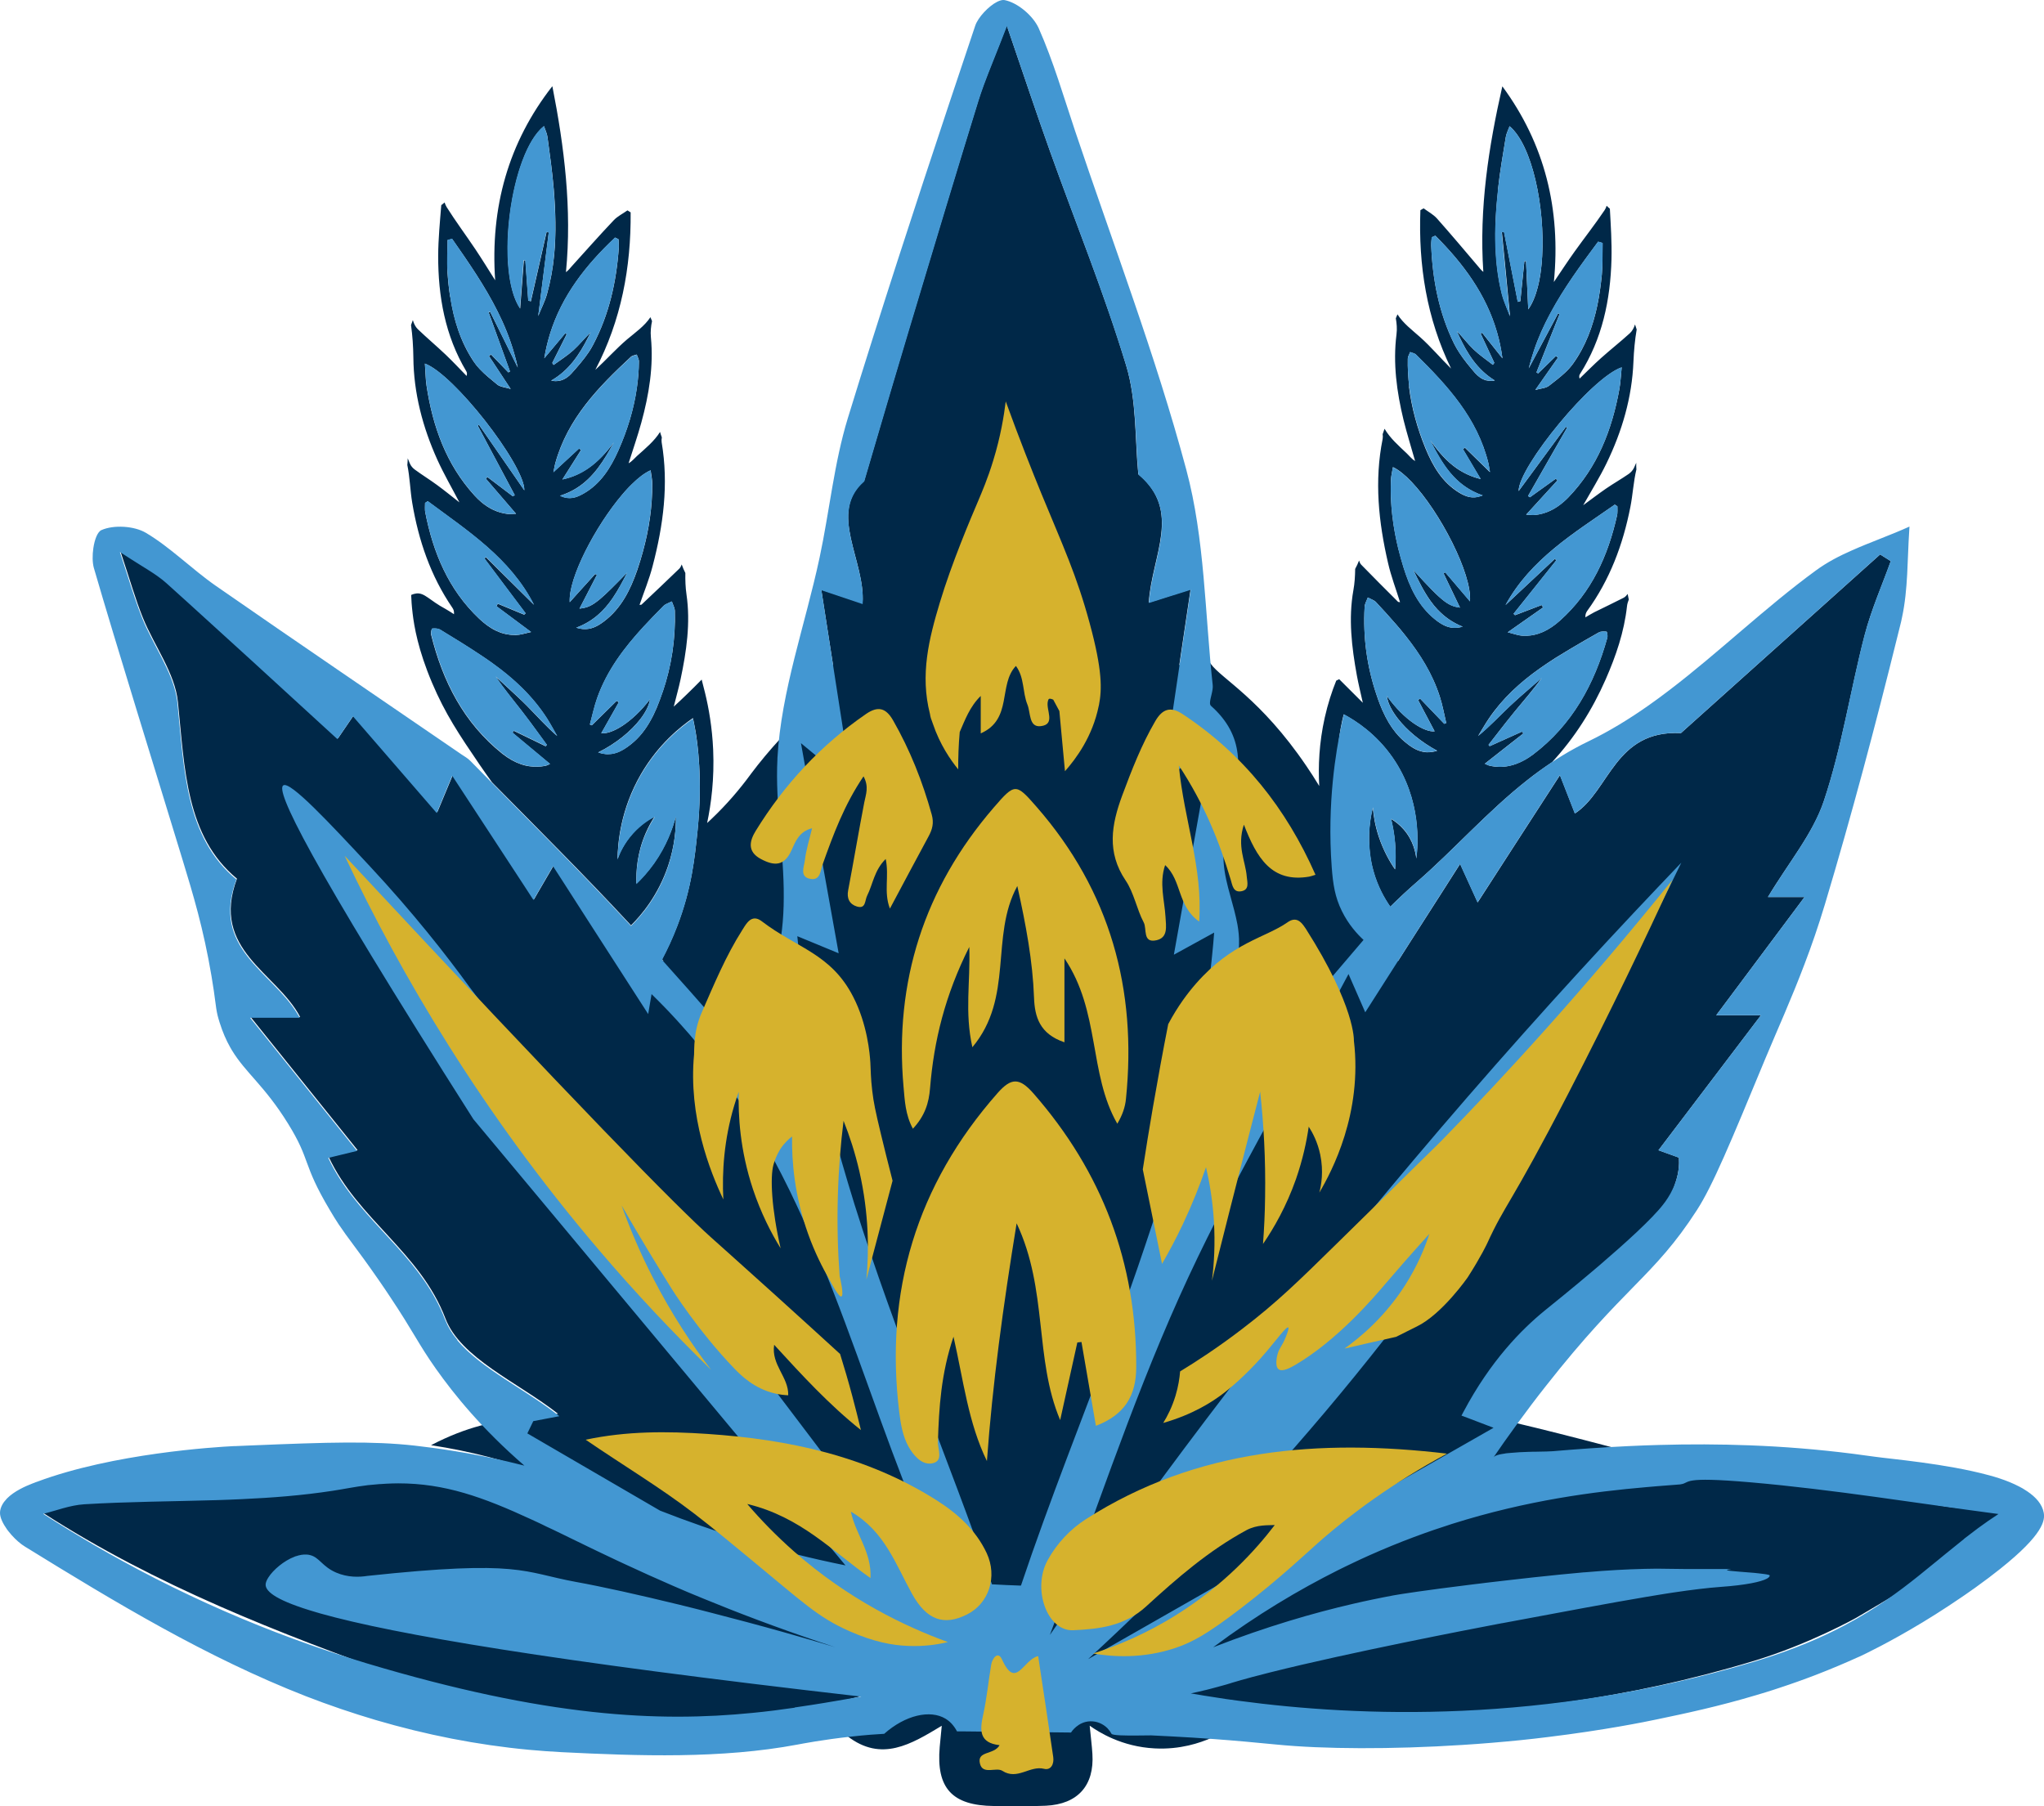
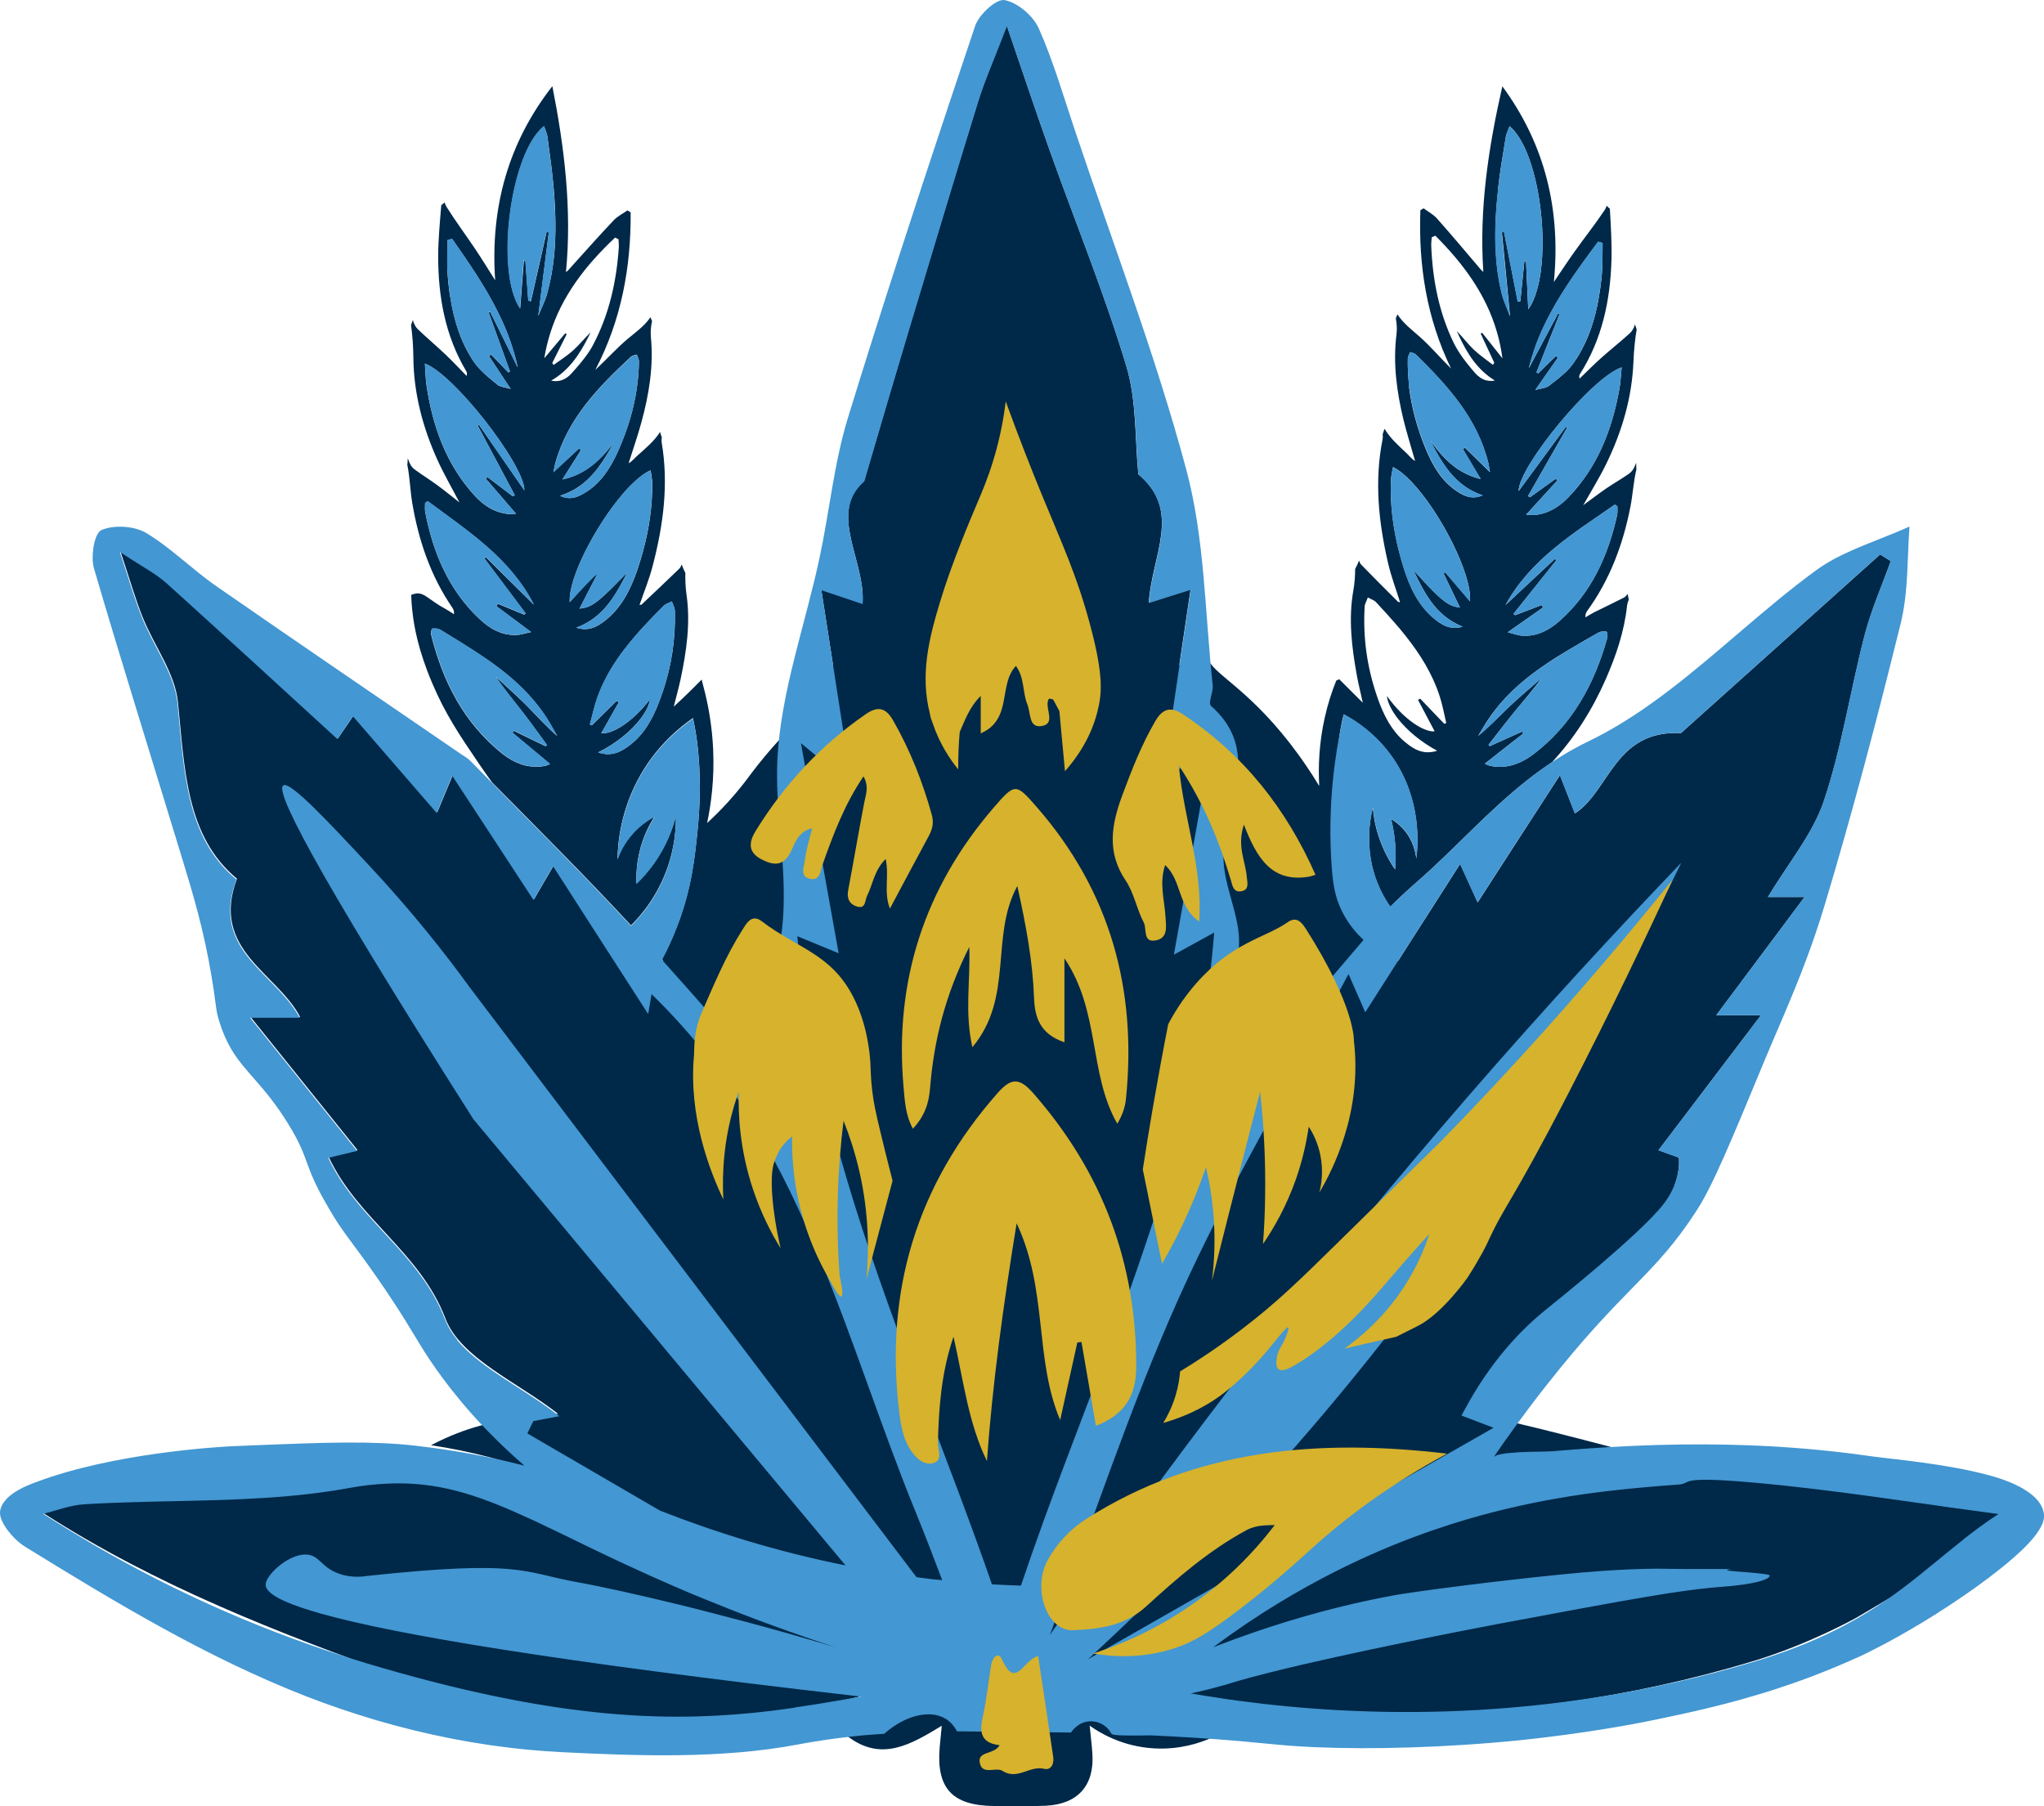
<svg xmlns="http://www.w3.org/2000/svg" fill="none" viewBox="0 0 43 38" height="38" width="43">
  <g clip-path="url(#clip0_1_2413)">
    <path fill="#002848" d="M15.728 22.059C15.701 22.093 15.676 22.125 15.651 22.157C15.657 22.164 15.665 22.172 15.671 22.18C15.69 22.14 15.709 22.099 15.728 22.059Z" />
    <path fill="#002848" d="M8.232 31.107C8.308 31.108 8.385 31.113 8.461 31.116H8.514C8.42 31.113 8.325 31.111 8.232 31.108V31.107Z" />
    <path fill="#002848" d="M42.287 31.861C42.245 31.738 41.936 31.792 41.236 31.729C40.751 31.684 40.558 31.611 40.011 31.531C39.2 31.411 38.385 31.311 37.569 31.226C36.432 31.108 35.27 30.931 34.13 31.116C32.318 31.41 30.62 31.847 28.956 32.578C29.518 32.153 30.017 31.784 30.4 31.587C30.897 31.33 31.417 31.123 31.417 31.123C31.574 31.061 31.742 30.997 31.919 30.936C32.695 30.668 33.378 30.525 33.894 30.443C32.266 30.014 31.271 29.782 30.805 29.713C32.019 28.259 32.979 27.372 33.726 26.792C34.072 26.495 34.656 25.983 35.058 25.306C35.058 25.306 35.282 24.942 35.318 24.559C35.323 24.508 35.323 24.457 35.323 24.457C35.323 24.422 35.32 24.387 35.32 24.354C35.138 24.288 34.96 24.225 34.89 24.199C35.581 23.29 36.246 22.413 37.046 21.359H36.105C36.696 20.568 37.274 19.795 37.963 18.872H37.193C37.626 18.149 38.137 17.545 38.37 16.851C38.749 15.721 38.926 14.527 39.226 13.369C39.363 12.836 39.59 12.326 39.777 11.805C39.702 11.758 39.628 11.71 39.553 11.664C38.098 12.969 36.644 14.273 35.362 15.423C33.969 15.354 33.861 16.639 33.132 17.114C33.056 16.92 32.982 16.729 32.817 16.308C32.483 16.823 32.177 17.298 31.879 17.757C31.654 18.103 31.438 18.441 31.219 18.779C31.175 18.848 31.13 18.916 31.086 18.985C30.983 18.76 30.901 18.577 30.717 18.175C30.593 18.368 30.473 18.556 30.356 18.741C30.205 18.977 30.056 19.208 29.911 19.436C29.827 19.569 29.743 19.698 29.66 19.828C29.576 19.959 29.492 20.091 29.409 20.222C29.231 20.047 29.024 19.811 28.832 19.506C28.27 18.612 28.221 17.735 28.146 16.384C28.132 16.124 28.124 15.761 28.205 15.317C28.227 15.195 28.251 15.094 28.268 15.029C28.525 15.166 28.948 15.44 29.293 15.934C29.917 16.829 29.828 17.795 29.795 18.062C29.781 17.944 29.733 17.685 29.532 17.453C29.44 17.346 29.342 17.276 29.264 17.229C29.299 17.374 29.332 17.545 29.348 17.739C29.366 17.948 29.363 18.135 29.348 18.291C29.237 18.13 29.103 17.897 29.003 17.596C28.927 17.365 28.894 17.154 28.88 16.988C28.845 17.13 28.808 17.328 28.802 17.564C28.791 17.948 28.867 18.235 28.891 18.322C28.982 18.653 29.128 18.907 29.247 19.076C29.427 18.899 29.611 18.725 29.803 18.559C30.593 17.872 31.287 17.076 32.136 16.408C32.214 16.347 32.291 16.287 32.372 16.229C32.462 16.163 32.556 16.099 32.651 16.035C33.131 15.514 33.497 14.933 33.779 14.292C33.995 13.799 34.167 13.297 34.227 12.758C34.231 12.709 34.247 12.661 34.265 12.613C34.257 12.573 34.249 12.535 34.241 12.495C34.217 12.528 34.189 12.56 34.156 12.576C33.951 12.681 33.744 12.779 33.538 12.881C33.474 12.913 33.414 12.953 33.352 12.988C33.349 12.922 33.367 12.887 33.389 12.854C33.866 12.198 34.143 11.457 34.298 10.668C34.35 10.406 34.363 10.135 34.425 9.877C34.422 9.83 34.42 9.783 34.422 9.736C34.406 9.773 34.39 9.81 34.373 9.845C34.35 9.894 34.307 9.94 34.263 9.971C34.108 10.078 33.943 10.172 33.788 10.278C33.63 10.387 33.476 10.505 33.306 10.629C33.479 10.322 33.653 10.043 33.796 9.748C34.124 9.073 34.334 8.357 34.363 7.608C34.373 7.378 34.393 7.153 34.431 6.932C34.418 6.896 34.406 6.861 34.396 6.825C34.396 6.828 34.395 6.831 34.393 6.834C34.373 6.898 34.336 6.968 34.287 7.011C34.09 7.19 33.882 7.354 33.684 7.531C33.528 7.67 33.381 7.82 33.23 7.965C33.216 7.919 33.224 7.89 33.24 7.866C33.707 7.131 33.878 6.31 33.901 5.455C33.91 5.096 33.886 4.737 33.867 4.39C33.843 4.371 33.821 4.352 33.799 4.329C33.788 4.363 33.775 4.395 33.756 4.422C33.555 4.72 33.332 5.004 33.123 5.296C32.974 5.504 32.833 5.721 32.689 5.933C32.839 4.403 32.497 3.026 31.605 1.816C31.317 3.085 31.114 4.383 31.205 5.72C31.155 5.681 31.124 5.637 31.087 5.594C30.804 5.26 30.522 4.926 30.232 4.599C30.154 4.511 30.044 4.454 29.949 4.383C29.926 4.396 29.903 4.409 29.881 4.422C29.838 5.579 30.012 6.697 30.527 7.754C30.303 7.534 30.105 7.297 29.877 7.094C29.705 6.941 29.518 6.802 29.399 6.613C29.388 6.64 29.377 6.668 29.364 6.696C29.383 6.806 29.394 6.917 29.378 7.037C29.302 7.641 29.383 8.245 29.527 8.837C29.599 9.127 29.689 9.413 29.77 9.7C29.7 9.658 29.652 9.593 29.595 9.539C29.423 9.376 29.242 9.218 29.127 9.02C29.114 9.059 29.101 9.097 29.087 9.134C29.092 9.167 29.093 9.202 29.087 9.234C28.91 10.114 29.001 10.983 29.201 11.846C29.264 12.123 29.367 12.391 29.453 12.669C29.429 12.664 29.415 12.666 29.409 12.659C29.15 12.401 28.892 12.143 28.637 11.881C28.615 11.859 28.601 11.825 28.591 11.792C28.567 11.852 28.541 11.913 28.509 11.969C28.507 12.117 28.499 12.267 28.471 12.42C28.365 13.013 28.436 13.616 28.544 14.207C28.577 14.388 28.621 14.566 28.67 14.785C28.483 14.598 28.328 14.444 28.173 14.289C28.152 14.298 28.132 14.31 28.111 14.319C28.019 14.546 27.934 14.806 27.869 15.097C27.749 15.633 27.73 16.124 27.753 16.536C27.658 16.379 27.566 16.237 27.481 16.113C26.518 14.695 25.697 14.281 25.473 13.968C25.452 13.94 25.366 13.815 25.278 13.828C25.256 13.831 25.233 13.842 25.213 13.866C25.016 14.075 24.899 14.069 24.81 13.986C24.886 13.469 24.966 12.943 25.046 12.398C24.579 12.546 24.397 12.603 24.167 12.677C24.229 11.688 24.874 10.749 23.947 9.976C23.874 9.252 23.916 8.432 23.692 7.691C23.234 6.173 22.631 4.696 22.096 3.2C21.812 2.406 21.546 1.606 21.18 0.536C20.895 1.277 20.71 1.693 20.577 2.124C20.075 3.747 19.587 5.375 19.097 7.003C18.798 8 18.506 9 18.179 10.116C17.409 10.787 18.212 11.798 18.145 12.694C17.913 12.616 17.74 12.559 17.277 12.402C17.361 12.946 17.444 13.471 17.523 13.979C17.501 14.026 17.474 14.078 17.447 14.11C17.056 14.555 16.81 15.112 16.417 15.539C16.194 15.781 15.986 16.03 15.793 16.287C15.793 16.287 15.792 16.29 15.79 16.292C15.559 16.607 15.29 16.922 14.974 17.223C14.941 17.255 14.909 17.285 14.876 17.315C14.96 16.915 15.03 16.389 15.003 15.772C14.982 15.308 14.912 14.903 14.832 14.576C14.808 14.483 14.784 14.389 14.761 14.297C14.659 14.402 14.553 14.507 14.442 14.614C14.352 14.702 14.263 14.785 14.174 14.866C14.228 14.649 14.279 14.472 14.317 14.292C14.442 13.704 14.529 13.104 14.442 12.508C14.42 12.355 14.415 12.205 14.418 12.055C14.388 11.998 14.364 11.937 14.341 11.875C14.328 11.908 14.314 11.94 14.292 11.962C14.03 12.217 13.764 12.466 13.498 12.718C13.492 12.725 13.476 12.723 13.454 12.726C13.549 12.45 13.658 12.186 13.729 11.91C13.954 11.053 14.07 10.188 13.919 9.303C13.915 9.271 13.916 9.237 13.923 9.202C13.908 9.164 13.897 9.127 13.886 9.087C13.764 9.282 13.579 9.433 13.403 9.591C13.345 9.644 13.295 9.708 13.224 9.746C13.314 9.461 13.413 9.178 13.492 8.89C13.653 8.303 13.752 7.702 13.693 7.096C13.682 6.976 13.694 6.865 13.717 6.756C13.706 6.729 13.694 6.7 13.683 6.673C13.56 6.86 13.368 6.992 13.192 7.14C12.96 7.338 12.754 7.569 12.524 7.781C13.069 6.739 13.276 5.627 13.267 4.468C13.245 4.454 13.223 4.441 13.2 4.426C13.104 4.495 12.991 4.549 12.911 4.634C12.61 4.951 12.32 5.28 12.027 5.603C11.99 5.645 11.957 5.689 11.906 5.726C12.035 4.395 11.871 3.09 11.62 1.813C10.695 2.996 10.311 4.363 10.417 5.897C10.28 5.68 10.145 5.46 10.002 5.246C9.801 4.946 9.586 4.658 9.394 4.353C9.377 4.324 9.364 4.293 9.353 4.259C9.331 4.28 9.307 4.297 9.283 4.316C9.255 4.664 9.22 5.023 9.218 5.382C9.217 6.236 9.363 7.062 9.809 7.81C9.823 7.834 9.83 7.863 9.816 7.909C9.67 7.759 9.527 7.606 9.375 7.461C9.182 7.278 8.979 7.107 8.788 6.924C8.74 6.877 8.707 6.809 8.688 6.743C8.688 6.74 8.686 6.737 8.685 6.734C8.674 6.769 8.661 6.804 8.647 6.839C8.678 7.061 8.693 7.287 8.696 7.517C8.702 8.268 8.892 8.989 9.201 9.673C9.336 9.971 9.502 10.256 9.665 10.569C9.5 10.44 9.35 10.317 9.195 10.204C9.043 10.092 8.881 9.993 8.729 9.881C8.685 9.85 8.643 9.802 8.623 9.752C8.607 9.716 8.593 9.679 8.577 9.642C8.577 9.689 8.574 9.736 8.569 9.783C8.623 10.043 8.628 10.314 8.672 10.577C8.805 11.371 9.06 12.119 9.518 12.788C9.54 12.82 9.556 12.858 9.551 12.922C9.491 12.884 9.431 12.843 9.369 12.809C9.033 12.629 8.935 12.468 8.761 12.485C8.732 12.489 8.694 12.497 8.65 12.517C8.653 12.611 8.661 12.744 8.68 12.902C8.713 13.181 8.795 13.67 9.089 14.364C9.364 15.014 9.66 15.456 10.089 16.086C10.18 16.218 10.267 16.343 10.351 16.459C11.311 17.432 12.278 18.395 13.207 19.395C13.229 19.419 13.253 19.442 13.275 19.468C13.489 19.256 13.845 18.841 14.056 18.213C14.195 17.797 14.222 17.427 14.219 17.169C14.151 17.429 14.021 17.787 13.763 18.154C13.637 18.331 13.508 18.473 13.389 18.588C13.379 18.331 13.403 17.945 13.582 17.531C13.641 17.393 13.709 17.274 13.775 17.172C13.658 17.232 13.484 17.341 13.318 17.526C13.131 17.733 13.037 17.944 12.991 18.074C12.996 17.736 13.053 17.03 13.485 16.285C13.847 15.662 14.309 15.292 14.578 15.107C14.593 15.177 14.613 15.277 14.634 15.397C14.669 15.611 14.786 16.37 14.675 17.465C14.616 18.043 14.551 18.685 14.247 19.479C14.148 19.738 14.038 19.972 13.927 20.181C13.938 20.194 13.95 20.205 13.961 20.217C13.946 20.209 13.932 20.201 13.919 20.195C13.748 20.516 13.574 20.777 13.428 20.975C12.8 19.997 12.247 19.138 11.648 18.208C11.626 18.245 11.607 18.28 11.586 18.314C11.577 18.331 11.567 18.347 11.558 18.363C11.45 18.549 11.373 18.68 11.309 18.79C11.296 18.813 11.284 18.835 11.271 18.857C11.258 18.878 11.247 18.899 11.235 18.919C11.162 18.809 11.091 18.699 11.021 18.591C10.927 18.448 10.834 18.306 10.742 18.164C10.346 17.558 9.956 16.963 9.526 16.304C9.35 16.725 9.275 16.907 9.199 17.089C8.598 16.392 8.032 15.74 7.438 15.054C7.254 15.324 7.158 15.464 7.11 15.534C5.87 14.399 4.699 13.318 3.515 12.253C3.282 12.044 2.99 11.899 2.533 11.597C2.74 12.217 2.851 12.616 3.006 12.997C3.247 13.592 3.681 14.161 3.743 14.769C3.887 16.185 3.911 17.599 4.985 18.486C4.422 19.983 5.819 20.457 6.315 21.396H5.273C6.133 22.467 6.83 23.335 7.522 24.196C7.362 24.234 7.156 24.285 6.917 24.343C7.528 25.65 8.841 26.347 9.37 27.737C9.687 28.571 10.893 29.08 11.738 29.742C11.452 29.793 11.167 29.849 10.877 29.866C10.444 29.892 9.83 30.006 9.068 30.404C10.785 30.667 11.986 31.209 12.768 31.658C13.036 31.813 13.072 31.851 13.503 32.164C14.013 32.534 14.421 32.741 15.183 33.33C14.141 32.77 13.075 32.25 11.962 31.845C10.866 31.446 9.648 31.166 8.472 31.102C7.202 31.132 5.932 31.185 4.663 31.261C3.5 31.331 2.305 31.365 1.19 31.738C1.072 31.776 0.977 31.811 0.917 31.835C3.285 33.36 5.862 34.358 8.498 35.304C10.878 36.158 13.452 36.413 15.972 36.093C16.846 35.981 17.697 35.787 17.697 35.787C18.196 35.672 18.622 35.552 18.958 35.447C16.843 34.919 14.54 34.433 12.062 34.031C9.977 33.693 7.992 33.452 6.125 33.285C7.821 33.186 9.887 33.2 12.21 33.508C14.103 33.758 15.769 34.151 17.174 34.569C17.645 34.758 18.239 34.889 18.239 34.889C18.549 34.958 18.738 34.997 19.013 35.017C19.273 35.034 19.492 35.025 19.65 35.01C19.587 35.205 19.344 35.881 18.652 36.268C18.335 36.447 18.031 36.504 17.827 36.525C18.546 37.08 19.169 36.694 19.812 36.307C19.793 36.504 19.78 36.629 19.769 36.752C19.693 37.619 20.029 37.986 20.909 37.995C21.273 37.998 21.638 38.006 22.002 37.989C22.675 37.957 23.024 37.562 22.981 36.898C22.97 36.718 22.946 36.538 22.924 36.305C23.119 36.444 23.602 36.748 24.291 36.783C24.833 36.812 25.254 36.662 25.469 36.568C25.273 36.559 25.002 36.525 24.692 36.429C24.383 36.334 24.166 36.214 24.12 36.189C23.676 35.94 23.377 35.595 23.189 35.316C24.262 35.24 25.075 34.981 25.656 34.728C25.689 34.718 25.723 34.709 25.754 34.698C25.938 34.64 26.036 34.607 26.294 34.524C26.852 34.345 27.351 34.195 27.779 34.073C27.779 34.073 28.754 33.813 29.668 33.644C32.462 33.125 36.289 33.2 36.289 33.2C35.807 33.204 36.675 33.218 35.883 33.266C33.44 33.412 30.283 34.038 30.283 34.038C28.661 34.364 26.627 34.859 24.318 35.629C26.906 36.094 31.55 36.559 36.885 34.946C38.053 34.594 39.045 34.038 39.045 34.038C39.525 33.757 40.181 33.368 40.957 32.889C41.899 32.307 42.354 32.003 42.297 31.842L42.287 31.861ZM33.631 13.307C33.677 13.281 33.744 13.283 33.797 13.289C33.797 13.289 33.801 13.289 33.802 13.294C33.802 13.294 33.802 13.297 33.804 13.299C33.81 13.311 33.815 13.335 33.816 13.359C33.818 13.38 33.816 13.402 33.813 13.417C33.541 14.396 33.072 15.252 32.25 15.874C32.138 15.958 32.019 16.025 31.892 16.072C31.845 16.089 31.795 16.104 31.746 16.113C31.616 16.14 31.48 16.142 31.336 16.108C31.311 16.102 31.287 16.091 31.266 16.081C31.255 16.076 31.244 16.07 31.236 16.067C31.46 15.891 31.677 15.722 31.89 15.553C31.943 15.514 31.995 15.472 32.046 15.432C32.041 15.424 32.035 15.416 32.03 15.408C32.027 15.403 32.022 15.397 32.019 15.392C31.792 15.494 31.566 15.596 31.339 15.698C31.331 15.689 31.323 15.679 31.314 15.67C31.369 15.6 31.425 15.529 31.479 15.458C31.607 15.293 31.735 15.128 31.867 14.967C32.057 14.735 32.255 14.512 32.431 14.265C32.282 14.396 32.131 14.523 31.984 14.654C31.91 14.721 31.834 14.788 31.761 14.857C31.544 15.062 31.339 15.284 31.095 15.483C31.171 15.36 31.241 15.236 31.322 15.116C31.61 14.692 31.979 14.356 32.388 14.066C32.499 13.988 32.613 13.911 32.728 13.838C32.925 13.715 33.126 13.597 33.327 13.48C33.427 13.423 33.527 13.364 33.628 13.308H33.631V13.307ZM33.969 10.615L34.026 10.653V10.68C34.026 10.723 34.029 10.768 34.024 10.809C34.024 10.819 34.022 10.83 34.019 10.84C33.829 11.693 33.482 12.461 32.82 13.053C32.711 13.152 32.592 13.235 32.462 13.294C32.442 13.303 32.421 13.31 32.399 13.318C32.386 13.323 32.375 13.327 32.362 13.332C32.263 13.364 32.157 13.38 32.042 13.375H32.038C31.933 13.37 31.83 13.329 31.718 13.302C31.987 13.114 32.225 12.946 32.462 12.78L32.45 12.76C32.443 12.75 32.438 12.739 32.432 12.729C32.245 12.801 32.058 12.871 31.872 12.943C31.862 12.934 31.852 12.922 31.841 12.913C31.993 12.723 32.145 12.532 32.298 12.342C32.445 12.157 32.592 11.972 32.741 11.787C32.73 11.777 32.721 11.768 32.709 11.758C32.568 11.891 32.426 12.023 32.285 12.155C32.081 12.347 31.876 12.538 31.672 12.729C32.201 11.763 33.108 11.219 33.969 10.618V10.615ZM34.116 7.726C34.103 7.855 34.097 7.97 34.083 8.078C34.078 8.115 34.073 8.15 34.067 8.186C33.912 9.044 33.606 9.83 32.991 10.467C32.961 10.499 32.929 10.527 32.896 10.556C32.724 10.707 32.523 10.813 32.283 10.835C32.228 10.84 32.171 10.83 32.106 10.827C32.334 10.578 32.548 10.342 32.763 10.108L32.73 10.071C32.636 10.138 32.545 10.204 32.451 10.271C32.362 10.334 32.274 10.398 32.185 10.462C32.172 10.454 32.158 10.444 32.145 10.436C32.332 10.11 32.519 9.781 32.706 9.454C32.793 9.301 32.88 9.15 32.968 8.997C32.96 8.99 32.95 8.984 32.942 8.979C32.83 9.132 32.716 9.285 32.603 9.44C32.383 9.738 32.164 10.036 31.948 10.331C31.944 10.078 32.337 9.469 32.808 8.902C33.267 8.348 33.802 7.834 34.116 7.729V7.726ZM33.62 5.085C33.645 5.093 33.671 5.099 33.695 5.107L33.714 5.114V5.162C33.71 5.367 33.717 5.573 33.698 5.776V5.78C33.677 5.999 33.647 6.216 33.603 6.426C33.511 6.863 33.359 7.281 33.09 7.655C33.04 7.724 32.983 7.786 32.92 7.844C32.816 7.941 32.698 8.029 32.587 8.116C32.523 8.167 32.418 8.171 32.299 8.204C32.329 8.159 32.359 8.118 32.388 8.076C32.526 7.879 32.651 7.702 32.774 7.525C32.76 7.514 32.746 7.501 32.733 7.49C32.608 7.612 32.483 7.735 32.358 7.856C32.35 7.852 32.343 7.847 32.336 7.842C32.331 7.839 32.328 7.837 32.323 7.834L32.488 7.416C32.595 7.147 32.701 6.876 32.809 6.606C32.8 6.601 32.789 6.597 32.779 6.592C32.656 6.823 32.532 7.054 32.408 7.287C32.326 7.442 32.244 7.596 32.161 7.75C32.193 7.622 32.229 7.496 32.271 7.373C32.362 7.101 32.48 6.842 32.614 6.594C32.899 6.061 33.259 5.571 33.622 5.083L33.62 5.085ZM31.514 3.978C31.534 3.795 31.559 3.613 31.588 3.431C31.616 3.25 31.647 3.068 31.677 2.886C31.689 2.81 31.727 2.738 31.757 2.655C32.236 3.057 32.502 4.363 32.443 5.388C32.44 5.441 32.437 5.493 32.432 5.546C32.424 5.626 32.415 5.704 32.404 5.78C32.396 5.828 32.388 5.874 32.378 5.921C32.37 5.96 32.361 6 32.351 6.039C32.302 6.228 32.236 6.389 32.15 6.509C32.138 6.232 32.125 5.964 32.112 5.696C32.109 5.629 32.106 5.562 32.103 5.495H32.069C32.049 5.691 32.028 5.889 32.009 6.085L31.984 6.337C31.966 6.342 31.948 6.346 31.93 6.351C31.834 5.862 31.738 5.374 31.642 4.884C31.636 4.884 31.629 4.884 31.624 4.884C31.615 4.884 31.605 4.884 31.596 4.887C31.612 5.044 31.626 5.2 31.642 5.356C31.683 5.776 31.724 6.203 31.767 6.653C31.7 6.476 31.634 6.335 31.596 6.187C31.515 5.865 31.477 5.543 31.463 5.217C31.445 4.804 31.472 4.391 31.517 3.977H31.514V3.978ZM30.109 5.165C30.109 5.127 30.11 5.087 30.115 5.048C30.116 5.029 30.12 5.01 30.12 4.993C30.126 4.989 30.134 4.986 30.14 4.983C30.159 4.975 30.177 4.967 30.196 4.959C30.782 5.544 31.263 6.192 31.493 6.991C31.544 7.166 31.582 7.348 31.607 7.539L31.463 7.357C31.369 7.239 31.274 7.12 31.181 7.002C31.176 7.002 31.173 7.006 31.168 7.008L31.149 7.018C31.244 7.223 31.341 7.427 31.436 7.633C31.426 7.648 31.415 7.66 31.406 7.675C31.27 7.568 31.124 7.471 30.999 7.351C30.874 7.231 30.769 7.089 30.647 6.965C30.665 7.003 30.682 7.04 30.698 7.077C30.87 7.443 31.081 7.781 31.447 8.005C31.403 8.014 31.36 8.016 31.32 8.011C31.304 8.011 31.289 8.006 31.273 8.002C31.27 8.002 31.265 8.002 31.262 8.002C31.247 7.998 31.235 7.994 31.222 7.987C31.217 7.987 31.213 7.984 31.208 7.982C31.181 7.971 31.157 7.957 31.133 7.939C31.095 7.912 31.059 7.88 31.029 7.845C30.913 7.71 30.796 7.569 30.699 7.419C30.66 7.357 30.622 7.295 30.59 7.23C30.272 6.582 30.137 5.886 30.109 5.166V5.165ZM29.646 8.132C29.624 7.939 29.611 7.745 29.616 7.547C29.616 7.515 29.632 7.483 29.646 7.451C29.652 7.437 29.66 7.421 29.665 7.407C29.706 7.424 29.759 7.431 29.787 7.459C30.452 8.115 31.079 8.797 31.311 9.744C31.314 9.759 31.317 9.775 31.32 9.791C31.327 9.826 31.333 9.867 31.344 9.933C31.143 9.736 30.981 9.577 30.818 9.419C30.81 9.424 30.802 9.43 30.794 9.435C30.788 9.44 30.782 9.445 30.775 9.448C30.812 9.508 30.847 9.569 30.883 9.63C30.967 9.771 31.054 9.918 31.149 10.078C30.954 10.031 30.791 9.952 30.645 9.853C30.435 9.706 30.267 9.513 30.115 9.301L30.086 9.263C30.086 9.263 30.086 9.266 30.088 9.266C30.227 9.539 30.372 9.805 30.576 10.023C30.736 10.194 30.931 10.333 31.19 10.422C31.181 10.427 31.171 10.428 31.16 10.433C30.972 10.503 30.831 10.446 30.696 10.365C30.34 10.148 30.142 9.805 29.988 9.433C29.816 9.012 29.695 8.579 29.641 8.132H29.646ZM29.423 11.569C29.304 11.09 29.242 10.601 29.261 10.101C29.264 10.023 29.283 9.944 29.299 9.851C29.299 9.843 29.302 9.835 29.304 9.827C29.424 9.883 29.557 9.992 29.695 10.137C30.296 10.768 30.973 12.084 30.924 12.651C30.872 12.591 30.823 12.532 30.771 12.471C30.647 12.326 30.525 12.184 30.405 12.042L30.384 12.053C30.384 12.053 30.373 12.058 30.368 12.061C30.484 12.302 30.598 12.543 30.714 12.782C30.596 12.768 30.506 12.737 30.386 12.648C30.243 12.541 30.058 12.35 29.732 11.991C29.841 12.219 29.952 12.445 30.098 12.648C30.142 12.71 30.191 12.769 30.243 12.825C30.245 12.825 30.248 12.83 30.25 12.831C30.387 12.975 30.555 13.098 30.771 13.184C30.577 13.24 30.433 13.195 30.307 13.115C30.267 13.091 30.23 13.064 30.194 13.034C29.836 12.748 29.654 12.348 29.523 11.924C29.486 11.806 29.454 11.687 29.424 11.569H29.423ZM28.708 12.764C28.712 12.699 28.753 12.635 28.775 12.57C28.821 12.595 28.875 12.615 28.918 12.643C28.929 12.651 28.94 12.659 28.949 12.67C29.092 12.823 29.234 12.978 29.37 13.136C29.424 13.198 29.477 13.26 29.527 13.324C29.541 13.342 29.557 13.361 29.572 13.38C29.874 13.761 30.134 14.172 30.289 14.654C30.348 14.836 30.381 15.025 30.425 15.212C30.419 15.212 30.414 15.217 30.408 15.219C30.4 15.222 30.392 15.225 30.384 15.228C30.215 15.051 30.045 14.876 29.877 14.699C29.861 14.707 29.846 14.716 29.831 14.724C29.949 14.946 30.064 15.166 30.181 15.386C29.971 15.407 29.546 15.158 29.176 14.641C29.193 14.785 29.277 14.951 29.407 15.118C29.599 15.365 29.895 15.612 30.234 15.794C30.159 15.818 30.091 15.828 30.028 15.826H30.009C29.983 15.826 29.96 15.821 29.934 15.816C29.785 15.788 29.662 15.698 29.546 15.601C29.412 15.488 29.305 15.352 29.217 15.206C29.166 15.121 29.122 15.034 29.081 14.941C29.063 14.901 29.047 14.863 29.032 14.823C29.005 14.755 28.981 14.688 28.959 14.619C28.756 14.021 28.672 13.404 28.708 12.768V12.764ZM12.937 4.997C12.963 5.01 12.988 5.021 13.012 5.034C13.012 5.053 13.015 5.072 13.015 5.091C13.018 5.13 13.021 5.17 13.018 5.208C12.969 5.925 12.814 6.619 12.476 7.257C12.45 7.309 12.418 7.36 12.385 7.41C12.278 7.569 12.147 7.718 12.019 7.861C11.99 7.893 11.957 7.922 11.921 7.946C11.878 7.974 11.832 7.997 11.78 8.009C11.772 8.009 11.764 8.009 11.756 8.013C11.745 8.013 11.734 8.017 11.721 8.017C11.681 8.021 11.639 8.017 11.594 8.008C11.968 7.794 12.188 7.463 12.372 7.099C12.389 7.064 12.408 7.027 12.426 6.992C12.299 7.113 12.191 7.25 12.063 7.367C11.935 7.483 11.786 7.576 11.646 7.678C11.637 7.663 11.627 7.651 11.618 7.636C11.719 7.434 11.821 7.233 11.922 7.03C11.917 7.027 11.911 7.024 11.906 7.021C11.902 7.018 11.897 7.014 11.89 7.013C11.787 7.136 11.683 7.258 11.58 7.383L11.45 7.537C11.479 7.359 11.52 7.19 11.57 7.026C11.821 6.219 12.326 5.576 12.937 5.001V4.997ZM11.444 2.652C11.471 2.736 11.509 2.808 11.518 2.886C11.542 3.068 11.567 3.251 11.591 3.433C11.613 3.615 11.635 3.798 11.65 3.982C11.688 4.446 11.702 4.908 11.658 5.367C11.631 5.643 11.583 5.916 11.507 6.188C11.466 6.335 11.393 6.474 11.323 6.649C11.382 6.187 11.437 5.75 11.491 5.318C11.509 5.174 11.528 5.031 11.545 4.889C11.537 4.889 11.528 4.886 11.52 4.886C11.514 4.886 11.506 4.886 11.499 4.883C11.388 5.369 11.279 5.854 11.168 6.34C11.154 6.335 11.138 6.332 11.124 6.327C11.121 6.327 11.117 6.327 11.114 6.324L11.092 6.027C11.079 5.844 11.065 5.662 11.053 5.479H11.021C11.016 5.546 11.011 5.613 11.005 5.68C10.984 5.948 10.964 6.216 10.943 6.491C10.828 6.321 10.752 6.069 10.714 5.772C10.703 5.688 10.695 5.6 10.688 5.509C10.685 5.463 10.684 5.417 10.682 5.369C10.653 4.342 10.957 3.041 11.447 2.653H11.444V2.652ZM9.469 6.24C9.442 6.067 9.424 5.892 9.413 5.716V5.681C9.404 5.49 9.413 5.297 9.416 5.106V5.052L9.439 5.045C9.462 5.039 9.488 5.032 9.511 5.026C9.858 5.522 10.202 6.019 10.471 6.558C10.609 6.833 10.726 7.12 10.813 7.421C10.844 7.523 10.87 7.627 10.893 7.734C10.815 7.577 10.737 7.419 10.66 7.263C10.543 7.029 10.427 6.793 10.31 6.558C10.3 6.563 10.289 6.568 10.28 6.573C10.386 6.865 10.492 7.156 10.596 7.448C10.641 7.571 10.685 7.694 10.729 7.815C10.728 7.815 10.725 7.818 10.723 7.818C10.714 7.825 10.704 7.829 10.695 7.836C10.573 7.71 10.451 7.584 10.33 7.458C10.316 7.469 10.302 7.48 10.287 7.491C10.405 7.668 10.522 7.847 10.652 8.045C10.682 8.091 10.712 8.135 10.744 8.183C10.714 8.174 10.687 8.167 10.658 8.161C10.576 8.142 10.506 8.129 10.459 8.089C10.335 7.986 10.205 7.884 10.094 7.766C10.048 7.718 10.006 7.667 9.969 7.612C9.687 7.193 9.545 6.727 9.472 6.241H9.469V6.24ZM8.973 8.112C8.968 8.076 8.963 8.04 8.96 8.003C8.951 7.893 8.948 7.778 8.938 7.649C9.244 7.762 9.752 8.279 10.193 8.837C10.655 9.425 11.04 10.059 11.03 10.315C10.85 10.054 10.666 9.789 10.482 9.523C10.348 9.327 10.211 9.132 10.075 8.936C10.067 8.942 10.058 8.947 10.05 8.953C10.134 9.113 10.219 9.271 10.303 9.43C10.479 9.759 10.653 10.089 10.829 10.417L10.788 10.441C10.712 10.384 10.636 10.326 10.562 10.269C10.459 10.191 10.357 10.113 10.254 10.036C10.243 10.047 10.232 10.06 10.221 10.071C10.428 10.312 10.636 10.554 10.856 10.809C10.791 10.809 10.734 10.819 10.679 10.813C10.463 10.787 10.281 10.695 10.124 10.562C10.074 10.519 10.026 10.473 9.982 10.424C9.386 9.77 9.103 8.974 8.973 8.113V8.112ZM8.944 10.767C8.943 10.757 8.941 10.746 8.941 10.736C8.938 10.695 8.941 10.653 8.941 10.612V10.582C8.96 10.569 8.979 10.556 8.998 10.545C9.839 11.17 10.731 11.741 11.232 12.723L10.474 11.972C10.39 11.889 10.306 11.805 10.223 11.722C10.221 11.722 10.219 11.725 10.218 11.726C10.208 11.734 10.2 11.742 10.191 11.75C10.341 11.95 10.49 12.149 10.641 12.35C10.78 12.535 10.918 12.718 11.057 12.903C11.048 12.913 11.037 12.922 11.027 12.932C10.842 12.855 10.658 12.779 10.473 12.702C10.466 12.713 10.46 12.723 10.454 12.734C10.451 12.741 10.446 12.747 10.443 12.753C10.676 12.927 10.908 13.101 11.173 13.297C11.108 13.311 11.045 13.329 10.984 13.342C10.94 13.351 10.896 13.359 10.851 13.361C10.787 13.361 10.723 13.356 10.663 13.343C10.652 13.343 10.641 13.34 10.631 13.338C10.612 13.334 10.595 13.327 10.576 13.323C10.56 13.318 10.544 13.315 10.528 13.308C10.509 13.302 10.49 13.292 10.471 13.284C10.457 13.278 10.444 13.273 10.43 13.267C10.43 13.267 10.427 13.267 10.425 13.264C10.299 13.203 10.185 13.115 10.079 13.015C9.434 12.404 9.109 11.624 8.944 10.767ZM11.729 15.491C11.491 15.286 11.293 15.059 11.081 14.845C11.018 14.782 10.953 14.719 10.886 14.657C10.736 14.515 10.581 14.377 10.428 14.235C10.596 14.487 10.79 14.716 10.972 14.952C11.1 15.116 11.224 15.286 11.346 15.454C11.398 15.526 11.452 15.6 11.504 15.671C11.496 15.681 11.486 15.691 11.479 15.7C11.255 15.592 11.032 15.483 10.809 15.375C10.804 15.381 10.799 15.387 10.794 15.396C10.79 15.402 10.785 15.408 10.78 15.415C10.826 15.453 10.874 15.493 10.919 15.531C11.133 15.71 11.347 15.888 11.57 16.073C11.559 16.078 11.547 16.083 11.536 16.089C11.515 16.099 11.493 16.108 11.469 16.113C11.354 16.135 11.244 16.135 11.138 16.121C11.1 16.116 11.064 16.108 11.027 16.099C11.004 16.092 10.978 16.084 10.954 16.076C10.823 16.03 10.701 15.96 10.587 15.872C10.579 15.866 10.569 15.86 10.562 15.853C9.758 15.209 9.313 14.338 9.069 13.351C9.066 13.337 9.066 13.315 9.069 13.294C9.073 13.27 9.077 13.246 9.084 13.235C9.084 13.235 9.085 13.23 9.087 13.23C9.089 13.227 9.09 13.225 9.092 13.225C9.146 13.219 9.21 13.22 9.255 13.246H9.258C9.556 13.426 9.852 13.61 10.142 13.803C10.208 13.847 10.275 13.892 10.34 13.94C10.796 14.265 11.205 14.641 11.512 15.123C11.589 15.244 11.656 15.372 11.727 15.496V15.491H11.729ZM11.78 10.43C11.906 10.39 12.017 10.339 12.117 10.277C12.492 10.047 12.709 9.681 12.917 9.303C12.76 9.513 12.589 9.703 12.38 9.848C12.223 9.956 12.046 10.041 11.832 10.086C11.938 9.918 12.036 9.765 12.13 9.615C12.161 9.566 12.193 9.516 12.223 9.467C12.217 9.462 12.21 9.457 12.204 9.453C12.196 9.446 12.188 9.441 12.182 9.435C12.016 9.588 11.848 9.743 11.642 9.934C11.654 9.87 11.662 9.829 11.67 9.795C11.673 9.778 11.678 9.762 11.681 9.748C11.94 8.807 12.587 8.143 13.272 7.507C13.302 7.478 13.354 7.474 13.395 7.458C13.4 7.472 13.406 7.486 13.413 7.502C13.427 7.536 13.441 7.568 13.441 7.601C13.44 7.791 13.424 7.979 13.397 8.164C13.332 8.617 13.197 9.052 13.009 9.476C12.845 9.843 12.636 10.18 12.274 10.385C12.187 10.435 12.096 10.475 11.995 10.478H11.986C11.943 10.478 11.898 10.472 11.852 10.457C11.829 10.449 11.805 10.44 11.78 10.428V10.43ZM12.123 13.205C12.476 13.074 12.706 12.849 12.887 12.586C13.004 12.415 13.101 12.229 13.197 12.042C12.931 12.316 12.757 12.49 12.624 12.602C12.613 12.611 12.602 12.619 12.591 12.629C12.554 12.659 12.519 12.683 12.488 12.704C12.383 12.771 12.297 12.795 12.191 12.804C12.313 12.568 12.435 12.331 12.557 12.095C12.553 12.092 12.546 12.088 12.541 12.087L12.521 12.076C12.396 12.214 12.271 12.353 12.142 12.495C12.09 12.552 12.039 12.61 11.986 12.669C11.955 12.16 12.527 11.068 13.091 10.405C13.127 10.361 13.164 10.32 13.2 10.282C13.229 10.251 13.257 10.221 13.286 10.194C13.428 10.052 13.566 9.947 13.688 9.894C13.69 9.909 13.691 9.921 13.694 9.936C13.707 10.022 13.721 10.097 13.721 10.17C13.726 10.66 13.653 11.138 13.525 11.605C13.49 11.733 13.452 11.859 13.409 11.985C13.265 12.404 13.07 12.8 12.706 13.074C12.67 13.102 12.63 13.128 12.591 13.152C12.462 13.227 12.315 13.267 12.125 13.206H12.123V13.205ZM13.938 14.562C13.9 14.672 13.861 14.782 13.815 14.892C13.791 14.947 13.766 15 13.741 15.054C13.721 15.091 13.702 15.129 13.682 15.164C13.577 15.351 13.449 15.518 13.278 15.654C13.135 15.767 12.982 15.866 12.79 15.866H12.776C12.762 15.866 12.747 15.866 12.732 15.863C12.684 15.858 12.636 15.847 12.584 15.829C12.955 15.646 13.275 15.384 13.473 15.126C13.584 14.981 13.656 14.837 13.675 14.71C13.482 14.963 13.278 15.148 13.096 15.268C13.074 15.282 13.05 15.297 13.029 15.309C12.876 15.399 12.741 15.437 12.649 15.426C12.771 15.209 12.895 14.992 13.018 14.774C13.002 14.764 12.988 14.756 12.972 14.746C12.798 14.917 12.624 15.089 12.45 15.26C12.44 15.255 12.431 15.252 12.421 15.247C12.418 15.247 12.413 15.244 12.41 15.242C12.461 15.057 12.499 14.869 12.562 14.689C12.768 14.104 13.131 13.629 13.536 13.187C13.674 13.037 13.816 12.892 13.959 12.747C13.972 12.734 13.989 12.723 14.005 12.713C14.045 12.691 14.091 12.675 14.132 12.654H14.135C14.155 12.72 14.195 12.785 14.197 12.851C14.214 13.442 14.127 14.013 13.938 14.566V14.562Z" />
    <path fill="#4397D2" d="M31.338 16.108C31.681 16.188 31.989 16.073 32.252 15.874C33.074 15.254 33.542 14.396 33.815 13.417C33.826 13.377 33.81 13.291 33.797 13.289C33.744 13.281 33.675 13.28 33.631 13.307C33.329 13.479 33.028 13.653 32.731 13.838C32.187 14.179 31.691 14.576 31.325 15.116C31.244 15.234 31.173 15.36 31.099 15.483C31.342 15.284 31.547 15.064 31.764 14.857C31.979 14.652 32.209 14.461 32.434 14.265C32.258 14.512 32.058 14.735 31.868 14.966C31.678 15.196 31.499 15.435 31.314 15.67C31.322 15.679 31.33 15.689 31.339 15.698C31.566 15.596 31.792 15.494 32.019 15.392C32.028 15.405 32.038 15.419 32.046 15.432C31.78 15.641 31.514 15.85 31.236 16.068C31.265 16.081 31.3 16.102 31.338 16.11V16.108Z" />
-     <path fill="#4397D2" d="M29.545 15.598C29.73 15.754 29.934 15.886 30.232 15.792C29.662 15.489 29.218 14.998 29.174 14.641C29.545 15.159 29.969 15.406 30.18 15.386C30.064 15.166 29.947 14.946 29.831 14.724C29.847 14.716 29.863 14.707 29.877 14.699C30.047 14.876 30.216 15.051 30.384 15.228C30.398 15.223 30.411 15.217 30.425 15.212C30.381 15.025 30.348 14.836 30.289 14.654C30.036 13.861 29.499 13.262 28.949 12.67C28.905 12.624 28.834 12.603 28.775 12.57C28.751 12.635 28.712 12.699 28.708 12.764C28.667 13.472 28.775 14.158 29.032 14.82C29.147 15.118 29.301 15.391 29.546 15.598H29.545Z" />
    <path fill="#4397D2" d="M30.194 13.036C30.348 13.158 30.519 13.257 30.771 13.185C30.194 12.953 29.963 12.473 29.732 11.993C30.334 12.651 30.455 12.752 30.714 12.784C30.6 12.544 30.484 12.304 30.368 12.063C30.381 12.056 30.394 12.05 30.405 12.044C30.574 12.243 30.745 12.444 30.923 12.653C30.985 11.956 29.944 10.125 29.302 9.829C29.287 9.932 29.264 10.019 29.261 10.105C29.236 10.728 29.337 11.336 29.521 11.927C29.652 12.35 29.836 12.752 30.192 13.037L30.194 13.036Z" />
    <path fill="#4397D2" d="M34.026 10.655L33.968 10.617C33.11 11.218 32.201 11.761 31.672 12.728C32.017 12.404 32.364 12.08 32.709 11.757C32.72 11.766 32.73 11.776 32.741 11.785C32.442 12.16 32.142 12.536 31.841 12.911C31.851 12.921 31.86 12.932 31.871 12.941C32.058 12.87 32.245 12.8 32.432 12.728C32.442 12.745 32.451 12.763 32.462 12.78C32.225 12.946 31.985 13.114 31.718 13.302C31.83 13.329 31.933 13.37 32.038 13.375C32.345 13.391 32.602 13.251 32.82 13.055C33.482 12.463 33.829 11.693 34.019 10.841C34.032 10.782 34.024 10.717 34.026 10.655Z" />
    <path fill="#4397D2" d="M34.116 7.726C33.481 7.939 31.943 9.827 31.948 10.329C32.275 9.885 32.608 9.432 32.942 8.979C32.95 8.985 32.96 8.992 32.968 8.996C32.694 9.476 32.419 9.956 32.145 10.436C32.158 10.444 32.172 10.454 32.185 10.462C32.367 10.331 32.549 10.202 32.73 10.071L32.763 10.108C32.548 10.342 32.334 10.578 32.106 10.827C32.171 10.83 32.228 10.84 32.283 10.835C32.568 10.809 32.8 10.666 32.991 10.467C33.606 9.83 33.913 9.043 34.067 8.186C34.092 8.044 34.099 7.898 34.116 7.726Z" />
    <path fill="#4397D2" d="M31.762 6.654C31.702 6.035 31.646 5.461 31.591 4.887C31.607 4.887 31.623 4.884 31.639 4.883C31.735 5.372 31.83 5.86 31.927 6.35C31.946 6.345 31.963 6.34 31.982 6.335C32.011 6.055 32.041 5.774 32.069 5.492H32.103C32.118 5.826 32.134 6.16 32.15 6.506C32.701 5.745 32.454 3.24 31.757 2.655C31.727 2.738 31.689 2.81 31.677 2.886C31.618 3.25 31.555 3.612 31.514 3.977C31.433 4.717 31.409 5.457 31.591 6.187C31.628 6.335 31.696 6.475 31.762 6.652V6.654Z" />
    <path fill="#4397D2" d="M30.701 10.363C30.843 10.449 30.991 10.511 31.195 10.422C30.604 10.22 30.34 9.749 30.091 9.263C30.356 9.638 30.658 9.96 31.152 10.078C31.016 9.85 30.897 9.649 30.779 9.448C30.793 9.438 30.807 9.427 30.821 9.417C30.983 9.577 31.146 9.735 31.347 9.931C31.33 9.834 31.323 9.787 31.312 9.743C31.081 8.794 30.454 8.113 29.789 7.458C29.759 7.429 29.708 7.423 29.667 7.405C29.649 7.453 29.617 7.499 29.617 7.547C29.603 8.204 29.747 8.831 29.994 9.433C30.147 9.805 30.346 10.148 30.703 10.365H30.701V10.363Z" />
-     <path fill="#4397D2" d="M31.029 7.844C31.127 7.958 31.268 8.04 31.447 8.005C31.045 7.759 30.829 7.375 30.647 6.965C30.771 7.089 30.874 7.231 30.999 7.351C31.124 7.47 31.27 7.568 31.406 7.675C31.415 7.66 31.426 7.647 31.436 7.633C31.341 7.427 31.244 7.223 31.149 7.018C31.16 7.011 31.171 7.006 31.181 7C31.323 7.179 31.464 7.357 31.607 7.537C31.471 6.477 30.91 5.672 30.194 4.957L30.118 4.991C30.113 5.048 30.104 5.106 30.107 5.163C30.136 5.882 30.27 6.579 30.588 7.226C30.699 7.451 30.864 7.651 31.029 7.844Z" />
    <path fill="#4397D2" d="M32.779 6.592C32.788 6.597 32.8 6.601 32.809 6.606C32.648 7.016 32.484 7.426 32.323 7.834C32.334 7.842 32.347 7.85 32.358 7.856C32.483 7.734 32.608 7.611 32.733 7.49C32.747 7.501 32.762 7.513 32.774 7.525C32.624 7.738 32.475 7.952 32.299 8.202C32.418 8.169 32.521 8.167 32.587 8.115C32.766 7.974 32.959 7.836 33.089 7.654C33.487 7.097 33.633 6.447 33.698 5.777C33.72 5.557 33.71 5.332 33.715 5.11C33.683 5.101 33.652 5.091 33.62 5.082C33.013 5.9 32.408 6.721 32.161 7.748C32.367 7.362 32.573 6.976 32.779 6.59V6.592Z" />
    <path fill="#4397D2" d="M11.729 15.491C11.658 15.367 11.589 15.239 11.514 15.118C11.162 14.568 10.679 14.155 10.143 13.799C9.854 13.606 9.557 13.423 9.26 13.243C9.215 13.216 9.147 13.216 9.093 13.22C9.082 13.22 9.063 13.306 9.073 13.346C9.317 14.333 9.76 15.203 10.565 15.848C10.823 16.056 11.125 16.178 11.472 16.11C11.51 16.102 11.545 16.081 11.574 16.07C11.303 15.844 11.043 15.627 10.783 15.411C10.793 15.399 10.802 15.386 10.812 15.371C11.035 15.48 11.258 15.588 11.482 15.697C11.49 15.687 11.499 15.678 11.507 15.668C11.33 15.429 11.157 15.185 10.973 14.949C10.79 14.713 10.598 14.483 10.428 14.231C10.647 14.434 10.87 14.632 11.081 14.842C11.293 15.054 11.49 15.281 11.729 15.488V15.491Z" />
    <path fill="#4397D2" d="M12.41 15.241C12.423 15.247 12.437 15.252 12.45 15.258C12.624 15.088 12.798 14.915 12.972 14.745C12.988 14.755 13.002 14.762 13.018 14.772C12.895 14.989 12.773 15.207 12.649 15.424C12.86 15.451 13.291 15.215 13.675 14.71C13.622 15.067 13.162 15.545 12.584 15.831C12.879 15.934 13.086 15.809 13.276 15.657C13.527 15.458 13.69 15.188 13.813 14.895C14.089 14.241 14.216 13.559 14.195 12.849C14.193 12.784 14.155 12.718 14.133 12.653C14.073 12.683 14.002 12.702 13.956 12.748C13.389 13.322 12.834 13.906 12.559 14.691C12.495 14.871 12.456 15.059 12.407 15.244L12.41 15.241Z" />
-     <path fill="#4397D2" d="M11.986 12.667C12.169 12.463 12.345 12.268 12.521 12.074C12.534 12.08 12.545 12.087 12.557 12.095C12.435 12.332 12.313 12.568 12.191 12.804C12.45 12.78 12.575 12.683 13.196 12.044C12.95 12.517 12.705 12.991 12.122 13.206C12.372 13.286 12.545 13.193 12.703 13.074C13.069 12.798 13.264 12.404 13.406 11.985C13.607 11.398 13.725 10.793 13.718 10.17C13.718 10.084 13.698 9.998 13.685 9.894C13.036 10.172 11.943 11.97 11.984 12.669L11.986 12.667Z" />
+     <path fill="#4397D2" d="M11.986 12.667C12.534 12.08 12.545 12.087 12.557 12.095C12.435 12.332 12.313 12.568 12.191 12.804C12.45 12.78 12.575 12.683 13.196 12.044C12.95 12.517 12.705 12.991 12.122 13.206C12.372 13.286 12.545 13.193 12.703 13.074C13.069 12.798 13.264 12.404 13.406 11.985C13.607 11.398 13.725 10.793 13.718 10.17C13.718 10.084 13.698 9.998 13.685 9.894C13.036 10.172 11.943 11.97 11.984 12.669L11.986 12.667Z" />
    <path fill="#4397D2" d="M11.235 12.72C10.734 11.738 9.842 11.168 9.001 10.542C8.982 10.554 8.963 10.567 8.944 10.578C8.944 10.64 8.933 10.704 8.944 10.765C9.111 11.623 9.434 12.402 10.079 13.013C10.292 13.216 10.544 13.364 10.851 13.358C10.956 13.358 11.06 13.318 11.173 13.294C10.91 13.098 10.676 12.924 10.443 12.75C10.454 12.733 10.463 12.717 10.474 12.699C10.66 12.776 10.844 12.852 11.029 12.929C11.038 12.919 11.049 12.91 11.059 12.9C10.771 12.516 10.482 12.131 10.193 11.747C10.204 11.738 10.213 11.728 10.224 11.718C10.56 12.052 10.897 12.385 11.233 12.72H11.235Z" />
    <path fill="#4397D2" d="M9.982 10.422C10.167 10.626 10.395 10.778 10.679 10.811C10.734 10.817 10.791 10.811 10.856 10.808C10.636 10.553 10.428 10.31 10.221 10.07C10.232 10.058 10.243 10.046 10.254 10.034C10.432 10.17 10.611 10.306 10.788 10.441C10.802 10.433 10.815 10.425 10.829 10.417C10.569 9.929 10.31 9.441 10.05 8.953C10.058 8.947 10.067 8.942 10.075 8.936C10.395 9.398 10.715 9.861 11.03 10.315C11.051 9.814 9.567 7.88 8.94 7.649C8.952 7.823 8.954 7.968 8.974 8.111C9.104 8.973 9.388 9.768 9.983 10.422H9.982Z" />
    <path fill="#4397D2" d="M11.016 5.477H11.049C11.07 5.76 11.091 6.04 11.111 6.322L11.165 6.338C11.276 5.852 11.385 5.367 11.496 4.881L11.543 4.887C11.471 5.458 11.399 6.031 11.322 6.648C11.393 6.472 11.464 6.334 11.505 6.187C11.71 5.463 11.708 4.721 11.648 3.98C11.618 3.613 11.566 3.25 11.517 2.885C11.507 2.808 11.469 2.735 11.442 2.65C10.729 3.215 10.409 5.712 10.938 6.488C10.965 6.142 10.991 5.809 11.014 5.476L11.016 5.477Z" />
    <path fill="#4397D2" d="M11.681 9.749C11.669 9.794 11.662 9.84 11.642 9.937C11.849 9.746 12.015 9.593 12.182 9.438C12.196 9.449 12.21 9.459 12.223 9.47C12.098 9.668 11.973 9.864 11.83 10.089C12.329 9.985 12.64 9.673 12.915 9.306C12.652 9.784 12.373 10.247 11.778 10.432C11.979 10.527 12.128 10.47 12.274 10.387C12.636 10.181 12.845 9.845 13.009 9.478C13.273 8.883 13.435 8.26 13.441 7.604C13.441 7.557 13.411 7.509 13.395 7.463C13.354 7.478 13.302 7.483 13.272 7.512C12.587 8.148 11.941 8.81 11.681 9.752V9.749Z" />
-     <path fill="#4397D2" d="M11.892 7.011C11.903 7.018 11.913 7.024 11.924 7.029C11.822 7.231 11.721 7.434 11.62 7.635C11.629 7.649 11.639 7.662 11.648 7.676C11.787 7.573 11.936 7.48 12.065 7.365C12.193 7.249 12.301 7.112 12.427 6.991C12.232 7.394 12.006 7.772 11.597 8.006C11.773 8.048 11.917 7.971 12.019 7.858C12.188 7.671 12.359 7.475 12.476 7.255C12.814 6.617 12.967 5.924 13.018 5.206C13.021 5.149 13.013 5.091 13.012 5.034C12.986 5.021 12.961 5.01 12.937 4.997C12.202 5.691 11.618 6.479 11.452 7.536C11.599 7.36 11.746 7.187 11.894 7.011H11.892Z" />
    <path fill="#4397D2" d="M9.966 7.609C10.091 7.794 10.281 7.939 10.455 8.084C10.519 8.139 10.623 8.143 10.741 8.18C10.573 7.925 10.428 7.706 10.286 7.488C10.3 7.477 10.315 7.466 10.329 7.455C10.451 7.581 10.573 7.706 10.693 7.832C10.704 7.824 10.717 7.818 10.728 7.81C10.577 7.396 10.427 6.983 10.278 6.568L10.308 6.554C10.503 6.946 10.696 7.337 10.891 7.729C10.672 6.696 10.093 5.858 9.51 5.021L9.415 5.047C9.413 5.268 9.397 5.493 9.413 5.713C9.459 6.385 9.586 7.04 9.968 7.608L9.966 7.609Z" />
    <path fill="#4397D2" d="M42.995 31.826C42.962 31.647 42.832 31.499 42.648 31.375C42.618 31.354 42.585 31.333 42.552 31.314C42.526 31.3 42.501 31.285 42.476 31.273C42.412 31.239 42.344 31.209 42.275 31.18C42.138 31.124 41.991 31.076 41.844 31.037C40.939 30.791 39.777 30.695 39.435 30.646C39.284 30.624 39.134 30.605 38.983 30.585C38.256 30.493 37.532 30.434 36.807 30.407C36.175 30.383 35.541 30.381 34.906 30.399C34.686 30.405 34.464 30.413 34.243 30.424C33.968 30.437 33.694 30.453 33.422 30.472C33.169 30.49 32.915 30.509 32.662 30.531C32.608 30.536 32.477 30.538 32.318 30.541H32.263C32.233 30.541 32.201 30.542 32.169 30.544H32.163C32.098 30.546 32.031 30.549 31.966 30.552C31.908 30.555 31.849 30.56 31.795 30.565C31.772 30.566 31.75 30.569 31.727 30.571C31.716 30.571 31.705 30.574 31.694 30.574C31.68 30.576 31.666 30.577 31.653 30.581C31.635 30.584 31.618 30.585 31.601 30.589C31.585 30.592 31.567 30.595 31.553 30.598C31.485 30.614 31.438 30.633 31.42 30.659C31.548 30.471 31.726 30.217 31.944 29.919C32.114 29.688 32.305 29.431 32.524 29.155C33.343 28.112 33.908 27.54 34.383 27.053C34.859 26.567 35.242 26.165 35.697 25.46C36.032 24.941 36.401 24.049 37.139 22.268C37.396 21.651 37.683 21.023 37.966 20.273C38.111 19.894 38.253 19.482 38.391 19.025C38.953 17.151 39.455 15.258 39.924 13.361C39.948 13.267 39.97 13.174 39.994 13.08C40.002 13.048 40.006 13.017 40.014 12.985C40.141 12.395 40.124 11.771 40.165 11.162C40.166 11.133 40.168 11.106 40.17 11.078C39.778 11.256 39.36 11.401 38.964 11.577C38.693 11.696 38.435 11.83 38.202 12.001C37.135 12.78 36.161 13.726 35.114 14.523C34.971 14.632 34.829 14.737 34.684 14.839C34.279 15.124 33.861 15.381 33.419 15.595C33.039 15.778 32.695 15.992 32.375 16.226C32.294 16.285 32.217 16.344 32.139 16.405C31.29 17.073 30.596 17.869 29.806 18.556C29.616 18.722 29.431 18.894 29.25 19.073C29.131 18.904 28.986 18.65 28.894 18.318C28.87 18.232 28.796 17.944 28.805 17.561C28.811 17.325 28.848 17.129 28.883 16.985C28.897 17.151 28.93 17.362 29.006 17.593C29.104 17.894 29.239 18.127 29.351 18.288C29.364 18.132 29.369 17.945 29.351 17.736C29.336 17.542 29.302 17.371 29.267 17.226C29.345 17.272 29.443 17.343 29.535 17.449C29.736 17.682 29.784 17.942 29.798 18.058C29.831 17.792 29.919 16.826 29.296 15.931C28.951 15.437 28.528 15.163 28.271 15.026C28.257 15.085 28.235 15.187 28.208 15.314C28.116 15.759 27.913 16.872 28.016 18.248C28.043 18.604 28.083 18.87 28.229 19.167C28.369 19.452 28.552 19.651 28.685 19.774C27.324 21.366 26.798 21.986 26.722 22.085C26.721 22.086 26.719 22.09 26.717 22.091C26.641 22.19 26.565 22.289 26.489 22.386C26.39 22.515 26.288 22.641 26.188 22.769C26.158 22.805 26.13 22.844 26.1 22.881C25.989 23.018 25.88 23.155 25.767 23.289C25.765 23.29 25.764 23.292 25.762 23.295C25.819 22.702 25.891 22.094 25.952 21.477C26.006 20.938 26.051 20.395 26.066 19.848C26.07 19.715 26.055 19.583 26.032 19.449C25.995 19.25 25.938 19.049 25.883 18.849C25.819 18.621 25.761 18.392 25.743 18.161C25.686 17.403 26.13 16.611 26.035 15.853C25.992 15.509 25.838 15.172 25.476 14.85C25.46 14.836 25.453 14.81 25.455 14.777C25.46 14.68 25.525 14.522 25.512 14.412C25.346 12.897 25.347 11.337 24.956 9.88C24.633 8.675 24.247 7.485 23.841 6.3C23.436 5.115 23.013 3.935 22.615 2.749C22.373 2.027 22.16 1.29 21.852 0.595C21.734 0.332 21.41 0.056 21.134 0.002C21.091 -0.006 21.038 0.008 20.977 0.038C20.798 0.129 20.575 0.364 20.516 0.541C19.783 2.724 19.058 4.91 18.364 7.104C18.186 7.668 18.009 8.231 17.836 8.797C17.545 9.748 17.451 10.754 17.242 11.73C16.942 13.138 16.433 14.531 16.355 15.949V15.966C16.305 16.938 16.495 17.898 16.488 18.884C16.487 19.336 16.443 19.792 16.319 20.259C16.298 20.334 16.284 20.412 16.273 20.489C16.135 21.385 16.509 22.407 16.61 23.246C16.601 23.235 16.591 23.223 16.582 23.212C16.465 23.08 16.348 22.946 16.23 22.812C16.21 22.788 16.188 22.762 16.165 22.738C15.446 21.916 14.7 21.052 13.927 20.194C14.038 19.985 14.148 19.752 14.247 19.492C14.551 18.7 14.616 18.055 14.675 17.478C14.786 16.383 14.669 15.624 14.634 15.41C14.613 15.289 14.594 15.19 14.578 15.12C14.309 15.305 13.847 15.675 13.485 16.298C13.055 17.043 12.998 17.749 12.991 18.087C13.037 17.956 13.131 17.746 13.318 17.539C13.484 17.355 13.658 17.245 13.775 17.185C13.709 17.287 13.642 17.406 13.582 17.544C13.403 17.958 13.379 18.344 13.389 18.601C13.508 18.486 13.637 18.344 13.763 18.167C14.022 17.8 14.151 17.44 14.219 17.181C14.222 17.44 14.193 17.808 14.056 18.226C13.847 18.854 13.489 19.267 13.275 19.481C13.253 19.457 13.229 19.433 13.207 19.407C12.13 18.248 11 17.137 9.893 16.006C9.841 15.952 9.771 15.914 9.708 15.871C7.984 14.689 6.255 13.516 4.538 12.323C4.281 12.144 4.042 11.94 3.798 11.741C3.564 11.55 3.328 11.363 3.07 11.21C2.823 11.063 2.39 11.038 2.134 11.152C2.051 11.189 1.991 11.35 1.964 11.529C1.942 11.677 1.943 11.838 1.975 11.95C2.439 13.549 3.312 16.352 3.841 18.09C4.063 18.819 4.281 19.538 4.449 20.533C4.535 21.039 4.532 21.168 4.577 21.361C4.589 21.405 4.601 21.453 4.62 21.511C4.685 21.718 4.76 21.887 4.842 22.032C4.853 22.053 4.866 22.074 4.878 22.094C5.17 22.576 5.563 22.837 6.058 23.636C6.545 24.421 6.35 24.467 6.938 25.456C7.007 25.574 7.067 25.669 7.124 25.756C7.223 25.904 7.311 26.023 7.424 26.175C7.554 26.35 7.718 26.57 7.969 26.932C8.053 27.052 8.125 27.16 8.192 27.261C8.707 28.031 8.789 28.256 9.172 28.799C9.172 28.799 9.174 28.803 9.176 28.804C9.549 29.332 10.135 30.059 11.032 30.834C10.573 30.716 9.982 30.587 9.288 30.486C9.234 30.479 9.179 30.471 9.123 30.463C9.09 30.458 9.055 30.453 9.022 30.45C8.924 30.437 8.826 30.424 8.724 30.413C7.829 30.314 6.931 30.341 5.263 30.41C5.164 30.415 5.062 30.418 4.958 30.423C4.95 30.423 4.932 30.423 4.91 30.424C4.543 30.442 2.385 30.573 0.778 31.174C0.759 31.18 0.74 31.186 0.722 31.195C0.711 31.198 0.7 31.203 0.689 31.207C0.529 31.269 0.299 31.372 0.149 31.523C0.149 31.523 0.149 31.525 0.146 31.526C0.124 31.55 0.103 31.574 0.084 31.599C0.044 31.655 0.014 31.716 0.003 31.785C0.003 31.799 0 31.813 0 31.828C0 31.93 0.062 32.054 0.147 32.175C0.157 32.19 0.168 32.202 0.179 32.217C0.201 32.244 0.223 32.272 0.247 32.298C0.334 32.395 0.434 32.483 0.527 32.539C2.428 33.712 4.348 34.87 6.435 35.685C6.919 35.873 7.41 36.04 7.907 36.187C8.957 36.496 10.036 36.71 11.124 36.812C11.354 36.833 11.583 36.85 11.813 36.862C13.433 36.943 15.177 37.004 16.78 36.702C16.867 36.686 17.306 36.6 17.904 36.535C18.204 36.501 18.449 36.484 18.601 36.476C19.045 36.082 19.569 35.962 19.894 36.16C19.962 36.201 20.055 36.278 20.133 36.425H20.265C21.02 36.433 21.776 36.441 22.531 36.449C22.541 36.433 22.677 36.222 22.933 36.213C23.071 36.208 23.203 36.264 23.298 36.359C23.298 36.359 23.301 36.361 23.301 36.362C23.304 36.366 23.306 36.367 23.307 36.37C23.336 36.401 23.361 36.436 23.382 36.474C23.391 36.493 23.466 36.503 23.567 36.508C23.67 36.512 23.801 36.514 23.919 36.512C24.058 36.512 24.18 36.508 24.216 36.509C24.513 36.523 24.809 36.539 25.105 36.557C25.252 36.567 25.398 36.576 25.544 36.587C25.981 36.619 26.415 36.659 26.854 36.702C27.834 36.799 29.28 36.806 30.767 36.71C31.168 36.685 31.574 36.651 31.973 36.611C32.177 36.59 32.375 36.568 32.564 36.544C33.753 36.399 34.613 36.224 34.854 36.173C35.459 36.047 36.164 35.897 36.957 35.659C37.019 35.642 37.081 35.623 37.143 35.603C37.242 35.573 37.342 35.54 37.444 35.506C37.962 35.336 38.513 35.125 39.097 34.86C39.1 34.86 39.108 34.856 39.119 34.851C39.233 34.798 39.748 34.553 40.447 34.13C40.621 34.025 40.806 33.908 40.999 33.781C41.082 33.727 41.166 33.671 41.251 33.612L41.342 33.55C41.413 33.5 41.484 33.451 41.556 33.4C41.758 33.255 41.931 33.124 42.081 33.004C42.994 32.276 43.024 31.979 42.994 31.823V31.826H42.995ZM41.319 32.376C41.251 32.43 41.183 32.484 41.117 32.539C41.056 32.588 40.996 32.636 40.936 32.685C40.871 32.738 40.806 32.792 40.741 32.845C40.722 32.861 40.703 32.875 40.684 32.891C40.26 33.24 39.827 33.588 39.289 33.918C38.671 34.299 37.916 34.656 36.877 34.966C32.481 36.272 28.598 36.122 26.057 35.781C25.967 35.768 25.876 35.757 25.789 35.744C25.629 35.72 25.474 35.696 25.325 35.672C25.232 35.656 25.14 35.642 25.051 35.626C25.138 35.607 25.252 35.583 25.381 35.551C25.404 35.544 25.427 35.54 25.452 35.533C25.506 35.519 25.556 35.506 25.602 35.493C25.759 35.452 25.868 35.419 25.903 35.407C25.906 35.407 25.91 35.406 25.911 35.404C26.035 35.367 26.171 35.328 26.32 35.288C26.332 35.285 26.344 35.281 26.356 35.278C26.474 35.246 26.599 35.214 26.729 35.182C28.392 34.765 30.923 34.277 31.487 34.17C31.507 34.167 31.525 34.162 31.54 34.16C31.569 34.156 31.588 34.151 31.596 34.149H31.602C32.922 33.902 33.891 33.72 34.64 33.594H34.642C34.721 33.582 34.797 33.569 34.871 33.556C34.932 33.547 34.992 33.537 35.049 33.527C35.098 33.519 35.145 33.513 35.193 33.505C35.589 33.446 35.915 33.406 36.202 33.385C36.733 33.347 37.046 33.279 37.17 33.212C37.211 33.189 37.231 33.167 37.23 33.145C37.23 33.145 37.23 33.142 37.227 33.14C37.224 33.137 37.214 33.133 37.197 33.129C37.187 33.127 37.174 33.124 37.158 33.121C37.149 33.119 37.138 33.117 37.125 33.116C37.102 33.113 37.071 33.108 37.037 33.105C37.024 33.105 37.01 33.102 36.995 33.1C36.968 33.097 36.937 33.094 36.902 33.09C36.82 33.083 36.718 33.075 36.588 33.065C36.416 33.052 36.351 33.043 36.335 33.035C36.327 33.03 36.333 33.027 36.344 33.023C36.349 33.023 36.355 33.02 36.363 33.02C36.39 33.016 36.424 33.012 36.416 33.011C36.406 33.009 36.343 33.008 36.159 33.009C34.86 33.014 35.071 32.993 34.591 33.006C34.212 33.016 33.839 33.035 33.344 33.078C33.337 33.078 33.327 33.078 33.319 33.079C33.021 33.105 32.679 33.14 32.266 33.184C32.058 33.207 31.863 33.229 31.68 33.25C31.532 33.267 31.392 33.283 31.259 33.299C31.211 33.306 31.163 33.31 31.116 33.317C31.07 33.322 31.026 33.328 30.981 33.333C29.982 33.456 29.453 33.538 29.313 33.564C29.172 33.591 29.02 33.62 28.864 33.653C28.738 33.679 28.609 33.708 28.474 33.739C27.649 33.929 26.648 34.216 25.521 34.656C26.443 33.967 27.335 33.441 28.149 33.033C28.254 32.98 28.358 32.931 28.46 32.882C28.574 32.827 28.688 32.775 28.799 32.725C29.459 32.43 30.053 32.217 30.547 32.06C32.138 31.558 33.547 31.381 34.629 31.287C34.711 31.279 34.794 31.273 34.873 31.266C35.031 31.253 35.182 31.242 35.323 31.231C35.337 31.231 35.35 31.228 35.361 31.226C35.575 31.195 35.337 31.056 36.835 31.186C38.576 31.338 40.304 31.623 42.042 31.852C41.891 31.95 41.75 32.049 41.612 32.15C41.511 32.225 41.413 32.3 41.318 32.374L41.319 32.376ZM21.468 33.358C21.272 33.352 21.071 33.342 20.868 33.331C19.945 30.672 18.833 28.072 17.985 25.365C17.982 25.354 17.977 25.343 17.974 25.33C17.882 25.033 17.792 24.735 17.706 24.435C17.706 24.43 17.705 24.427 17.703 24.422C17.664 24.285 17.626 24.15 17.589 24.013C17.581 23.984 17.573 23.954 17.566 23.925C17.534 23.805 17.502 23.687 17.472 23.568C17.464 23.539 17.458 23.512 17.45 23.483C17.377 23.196 17.307 22.906 17.244 22.614C17.236 22.578 17.228 22.541 17.22 22.504C17.197 22.396 17.174 22.287 17.152 22.177C17.143 22.134 17.135 22.091 17.127 22.048C17.103 21.932 17.081 21.817 17.06 21.701C17.055 21.67 17.049 21.642 17.043 21.611C17.016 21.466 16.992 21.321 16.968 21.174C16.964 21.141 16.959 21.109 16.953 21.075C16.935 20.962 16.918 20.849 16.9 20.736C16.894 20.688 16.886 20.639 16.88 20.591C16.866 20.487 16.851 20.382 16.839 20.276C16.832 20.23 16.828 20.184 16.821 20.139C16.804 19.994 16.788 19.849 16.774 19.703V19.696C17.173 19.86 17.391 19.951 17.643 20.055C17.396 18.68 17.152 17.322 16.85 15.635C17.399 16.088 17.675 16.316 17.917 16.515C17.876 16.255 17.836 15.993 17.795 15.729C17.632 14.681 17.463 13.597 17.28 12.417C17.743 12.573 17.916 12.631 18.148 12.709C18.191 12.122 17.863 11.486 17.846 10.928V10.923C17.846 10.865 17.846 10.81 17.852 10.755C17.876 10.527 17.968 10.315 18.182 10.129C18.264 9.85 18.343 9.579 18.422 9.312C18.657 8.513 18.877 7.764 19.102 7.016C19.237 6.568 19.371 6.12 19.506 5.672C19.766 4.809 20.025 3.948 20.288 3.087C20.385 2.77 20.483 2.453 20.58 2.137C20.615 2.024 20.654 1.91 20.697 1.792C20.817 1.464 20.974 1.096 21.183 0.549C21.259 0.772 21.332 0.982 21.4 1.185C21.66 1.95 21.874 2.583 22.099 3.212C22.588 4.583 23.136 5.938 23.576 7.324C23.616 7.45 23.657 7.576 23.695 7.702C23.906 8.402 23.882 9.17 23.939 9.862C23.942 9.904 23.947 9.945 23.95 9.987C23.95 9.987 23.958 9.993 23.961 9.996C24.087 10.103 24.183 10.213 24.254 10.325C24.262 10.338 24.272 10.352 24.28 10.365C24.554 10.832 24.432 11.347 24.308 11.887C24.248 12.149 24.188 12.415 24.171 12.686C24.196 12.678 24.221 12.671 24.247 12.662C24.354 12.629 24.462 12.594 24.603 12.549C24.655 12.533 24.712 12.514 24.776 12.495C24.801 12.487 24.828 12.479 24.856 12.47C24.899 12.457 24.943 12.443 24.992 12.427C25.012 12.42 25.03 12.415 25.049 12.409C24.888 13.493 24.738 14.511 24.59 15.504C24.541 15.836 24.492 16.164 24.443 16.491C24.49 16.451 24.543 16.407 24.6 16.357C24.758 16.223 24.95 16.061 25.143 15.896C25.159 15.883 25.175 15.869 25.191 15.856C25.216 15.866 25.243 15.876 25.268 15.885C25.324 15.904 25.377 15.925 25.433 15.944C25.191 17.301 24.948 18.658 24.695 20.085C24.769 20.044 24.839 20.006 24.916 19.964C24.929 19.958 24.942 19.95 24.956 19.942C24.978 19.929 25.002 19.916 25.027 19.903C25.159 19.832 25.317 19.744 25.542 19.62V19.623C25.531 19.777 25.517 19.93 25.501 20.084C25.496 20.135 25.49 20.186 25.485 20.237C25.474 20.34 25.463 20.442 25.45 20.546C25.442 20.605 25.434 20.664 25.428 20.723C25.415 20.817 25.403 20.911 25.39 21.005C25.381 21.066 25.373 21.128 25.363 21.189C25.349 21.281 25.335 21.374 25.319 21.466C25.309 21.525 25.298 21.586 25.289 21.645C25.273 21.74 25.256 21.834 25.236 21.93C25.227 21.986 25.216 22.04 25.205 22.096C25.184 22.203 25.162 22.31 25.14 22.415C25.132 22.456 25.122 22.499 25.114 22.541C25.083 22.691 25.049 22.839 25.016 22.987C25.015 22.997 25.012 23.006 25.01 23.016C24.978 23.155 24.945 23.292 24.91 23.429C24.899 23.474 24.888 23.517 24.877 23.561C24.85 23.665 24.825 23.767 24.798 23.869C24.783 23.92 24.771 23.971 24.756 24.022C24.731 24.118 24.704 24.213 24.677 24.311C24.663 24.362 24.649 24.414 24.633 24.465C24.605 24.563 24.578 24.66 24.549 24.756C24.535 24.803 24.52 24.853 24.506 24.901C24.475 25.004 24.443 25.108 24.411 25.212C24.399 25.252 24.387 25.291 24.375 25.331C24.335 25.459 24.294 25.588 24.253 25.716L24.239 25.759C24.142 26.055 24.042 26.349 23.941 26.644C23.934 26.663 23.928 26.682 23.922 26.699C23.877 26.825 23.833 26.953 23.789 27.079C23.779 27.105 23.771 27.13 23.762 27.154C23.718 27.277 23.673 27.401 23.629 27.524C23.621 27.545 23.614 27.565 23.607 27.586C23.558 27.721 23.508 27.857 23.458 27.991C23.456 27.996 23.454 28.001 23.453 28.005C22.793 29.791 22.083 31.556 21.479 33.355L21.468 33.358ZM16.715 35.927C16.427 35.969 16.132 36.007 15.831 36.036C13.851 36.233 11.505 36.128 7.714 34.993C6.637 34.669 5.642 34.297 4.734 33.901C3.702 33.451 2.78 32.971 1.97 32.499C1.923 32.47 1.874 32.443 1.826 32.414C1.57 32.263 1.326 32.113 1.093 31.966C1.031 31.926 0.968 31.888 0.908 31.848C1.169 31.786 1.468 31.666 1.774 31.647C2.697 31.591 3.63 31.588 4.557 31.56C4.734 31.555 4.912 31.547 5.089 31.539C5.727 31.51 6.361 31.461 6.987 31.365C7.101 31.348 7.213 31.328 7.327 31.308C7.47 31.282 7.606 31.262 7.739 31.245C7.825 31.236 7.907 31.228 7.989 31.222H8.008C8.091 31.215 8.173 31.212 8.254 31.209C8.295 31.209 8.336 31.207 8.377 31.207C9.356 31.206 10.162 31.496 11.178 31.966C11.22 31.985 11.263 32.006 11.306 32.025C11.371 32.056 11.439 32.087 11.505 32.121C11.548 32.142 11.589 32.161 11.634 32.181C11.702 32.215 11.772 32.248 11.843 32.282C11.889 32.304 11.936 32.327 11.984 32.351C12.126 32.419 12.275 32.491 12.427 32.566C12.478 32.59 12.53 32.615 12.583 32.641C12.713 32.703 12.845 32.767 12.983 32.831C13.043 32.859 13.104 32.886 13.164 32.915C13.476 33.06 13.81 33.212 14.171 33.368C14.369 33.454 14.575 33.542 14.791 33.629C15.507 33.924 16.321 34.234 17.258 34.55C17.274 34.554 17.287 34.559 17.301 34.564C17.402 34.597 17.488 34.626 17.55 34.647C17.561 34.651 17.575 34.655 17.585 34.658C17.331 34.581 16.972 34.476 16.539 34.353C16.519 34.347 16.5 34.342 16.479 34.336C15.975 34.194 15.459 34.057 14.957 33.928C14.857 33.902 14.756 33.877 14.658 33.851C14.534 33.821 14.412 33.791 14.292 33.76C13.443 33.553 12.671 33.381 12.123 33.282C10.989 33.075 10.962 32.808 7.728 33.154C7.563 33.18 7.318 33.191 7.069 33.083C6.776 32.955 6.721 32.765 6.523 32.716C6.499 32.709 6.475 32.706 6.45 32.705C6.378 32.7 6.302 32.714 6.226 32.74C6.223 32.74 6.222 32.74 6.218 32.741C6.212 32.743 6.206 32.746 6.199 32.749C5.971 32.835 5.746 33.028 5.645 33.188C5.61 33.242 5.59 33.293 5.588 33.334C5.582 33.495 5.86 33.687 6.64 33.915C6.675 33.926 6.711 33.936 6.749 33.947C8.289 34.38 11.605 34.948 18.117 35.693C17.765 35.753 17.417 35.816 17.064 35.87C16.949 35.887 16.834 35.905 16.717 35.922V35.927H16.715ZM22.081 34.411C22.979 32.033 23.767 29.61 24.806 27.293C25.803 25.07 27.061 22.962 28.369 20.492C28.594 21.007 28.661 21.162 28.721 21.297C29.13 20.656 29.515 20.055 29.909 19.436C30.128 19.093 30.352 18.743 30.584 18.379C30.627 18.31 30.671 18.244 30.714 18.175C30.728 18.208 30.742 18.239 30.756 18.269C30.91 18.607 30.988 18.779 31.083 18.985C31.127 18.916 31.171 18.848 31.216 18.779C31.493 18.352 31.768 17.925 32.057 17.478C32.297 17.105 32.548 16.719 32.814 16.308C32.979 16.729 33.053 16.92 33.129 17.114C33.614 16.799 33.824 16.123 34.322 15.727C34.572 15.528 34.894 15.399 35.361 15.423C36.642 14.273 38.098 12.969 39.552 11.664C39.626 11.711 39.701 11.758 39.775 11.805C39.774 11.809 39.772 11.814 39.769 11.821C39.693 12.031 39.612 12.24 39.531 12.449C39.416 12.752 39.305 13.056 39.222 13.369C38.923 14.527 38.746 15.721 38.367 16.851C38.28 17.111 38.153 17.358 38.008 17.606C37.817 17.923 37.594 18.237 37.379 18.573C37.315 18.671 37.254 18.771 37.192 18.872H37.962C37.772 19.125 37.593 19.368 37.417 19.602C36.954 20.221 36.533 20.787 36.104 21.359H37.044C36.333 22.297 35.727 23.094 35.117 23.899C35.041 24 34.965 24.099 34.889 24.199C34.889 24.199 34.897 24.202 34.9 24.204C34.928 24.213 34.968 24.23 35.019 24.247C35.103 24.277 35.209 24.316 35.318 24.355C35.32 24.378 35.321 24.408 35.321 24.442C35.321 24.475 35.321 24.517 35.316 24.561C35.307 24.676 35.28 24.78 35.247 24.874C35.187 25.049 35.101 25.185 35.038 25.274C35.02 25.299 35.003 25.322 34.99 25.338C34.754 25.645 34.185 26.159 33.65 26.618C33.617 26.647 33.584 26.675 33.55 26.703C33.053 27.125 32.605 27.484 32.505 27.565C32.005 27.972 31.358 28.629 30.791 29.696C30.775 29.724 30.759 29.753 30.745 29.782C30.745 29.782 30.75 29.783 30.755 29.785C30.755 29.785 30.758 29.785 30.759 29.787C30.766 29.788 30.774 29.791 30.785 29.796C30.805 29.804 30.837 29.815 30.878 29.831C30.981 29.871 31.152 29.935 31.42 30.038L22.891 34.905C26.112 31.942 29.673 27.997 32.79 22.89C32.85 22.79 32.912 22.691 32.972 22.59C33.242 22.142 33.5 21.697 33.748 21.256C34.238 20.387 34.691 19.53 35.106 18.69C35.196 18.508 35.283 18.328 35.37 18.149C35.041 18.494 34.708 18.843 34.374 19.199C32.841 20.831 31.276 22.581 29.7 24.45C29.028 25.245 28.355 26.063 27.68 26.904C27.384 27.272 27.094 27.637 26.808 28.002C25.503 29.662 24.286 31.295 23.147 32.889C22.783 33.4 22.425 33.908 22.076 34.411H22.081ZM9.625 28.194C9.598 28.162 9.573 28.128 9.548 28.095C9.546 28.091 9.543 28.09 9.541 28.087C9.494 28.021 9.453 27.954 9.418 27.884C9.415 27.876 9.41 27.868 9.407 27.86C9.391 27.827 9.375 27.792 9.361 27.757C9.133 27.159 8.761 26.688 8.36 26.242C8.342 26.223 8.327 26.203 8.309 26.186C8.216 26.082 8.121 25.98 8.026 25.877C7.601 25.416 7.181 24.95 6.906 24.36C7.147 24.301 7.353 24.252 7.511 24.213C7.098 23.698 6.681 23.18 6.231 22.619C5.927 22.241 5.609 21.844 5.262 21.412H6.304C6.287 21.378 6.268 21.345 6.247 21.313C5.712 20.438 4.432 19.947 4.973 18.502C3.9 17.617 3.876 16.201 3.732 14.785C3.729 14.747 3.722 14.708 3.716 14.672C3.616 14.106 3.222 13.571 2.995 13.013C2.937 12.87 2.886 12.725 2.832 12.567C2.778 12.409 2.724 12.237 2.661 12.041C2.618 11.91 2.574 11.768 2.522 11.613C2.693 11.726 2.842 11.817 2.971 11.899C3.101 11.98 3.215 12.05 3.315 12.122C3.382 12.17 3.445 12.218 3.502 12.27C3.651 12.403 3.798 12.537 3.946 12.671C4.389 13.072 4.833 13.476 5.279 13.884C5.875 14.429 6.478 14.983 7.098 15.55C7.11 15.533 7.124 15.51 7.143 15.483C7.199 15.402 7.288 15.273 7.425 15.07C7.574 15.241 7.72 15.412 7.866 15.579C8.303 16.084 8.734 16.582 9.187 17.105C9.263 16.923 9.337 16.743 9.513 16.32C10.044 17.131 10.512 17.848 11.008 18.605C11.079 18.714 11.151 18.822 11.222 18.934C11.235 18.913 11.246 18.892 11.258 18.872C11.271 18.851 11.284 18.829 11.296 18.805C11.376 18.668 11.475 18.495 11.634 18.223C11.718 18.352 11.8 18.481 11.883 18.609C12.047 18.864 12.209 19.116 12.37 19.368C12.695 19.872 13.021 20.379 13.37 20.921C13.457 21.056 13.546 21.193 13.636 21.334C13.66 21.197 13.685 21.042 13.701 20.949C13.702 20.937 13.706 20.924 13.707 20.914C13.799 21.004 13.888 21.093 13.976 21.184C14.005 21.212 14.032 21.241 14.059 21.27C14.119 21.332 14.178 21.396 14.236 21.46C14.266 21.493 14.296 21.527 14.326 21.56C14.382 21.622 14.436 21.683 14.49 21.745C14.518 21.779 14.547 21.811 14.574 21.844C14.632 21.913 14.689 21.983 14.745 22.053L14.806 22.129C14.882 22.225 14.959 22.322 15.031 22.421C15.041 22.434 15.049 22.445 15.058 22.458C15.122 22.544 15.185 22.63 15.247 22.716C15.269 22.747 15.29 22.777 15.31 22.807C15.359 22.877 15.407 22.947 15.454 23.018C15.476 23.051 15.499 23.085 15.521 23.118C15.568 23.19 15.614 23.262 15.66 23.333L15.717 23.424C15.773 23.512 15.826 23.6 15.879 23.689C15.887 23.703 15.896 23.716 15.904 23.73C15.967 23.837 16.029 23.944 16.089 24.051C16.096 24.062 16.102 24.075 16.108 24.086C16.161 24.18 16.213 24.274 16.264 24.368C16.278 24.394 16.292 24.421 16.305 24.446C16.349 24.529 16.392 24.611 16.435 24.694C16.449 24.721 16.462 24.748 16.476 24.775C16.52 24.863 16.564 24.952 16.609 25.041C16.618 25.06 16.628 25.078 16.636 25.097C16.799 25.433 16.953 25.773 17.098 26.116C17.103 26.127 17.108 26.138 17.113 26.149C17.159 26.256 17.203 26.365 17.249 26.471C17.252 26.478 17.255 26.484 17.257 26.492C17.987 28.264 18.562 30.102 19.286 31.869C19.469 32.317 19.642 32.77 19.821 33.243C19.751 33.236 19.682 33.231 19.61 33.223C19.5 33.21 19.39 33.196 19.281 33.181C16.15 29.047 13.017 24.91 9.885 20.776C9.393 20.098 8.694 19.203 7.777 18.22C6.925 17.306 6.103 16.424 5.959 16.523C5.799 16.633 6.423 17.984 9.958 23.545C12.568 26.674 15.177 29.804 17.787 32.933C16.332 32.641 15.027 32.229 13.886 31.781C12.955 31.239 12.025 30.699 11.094 30.156L11.219 29.898C11.412 29.861 11.604 29.825 11.767 29.794C11.075 29.241 10.121 28.798 9.617 28.194H9.625Z" />
    <path fill="#D6B22D" d="M23.055 29.997C22.952 29.399 22.851 28.817 22.751 28.233C22.723 28.236 22.693 28.24 22.664 28.243C22.544 28.787 22.423 29.33 22.303 29.876C21.755 28.579 22.048 27.138 21.387 25.736C21.102 27.485 20.881 29.101 20.762 30.738C20.369 29.931 20.271 29.054 20.059 28.122C19.797 28.898 19.753 29.616 19.731 30.338C19.726 30.491 19.859 30.748 19.599 30.788C19.376 30.821 19.206 30.599 19.113 30.435C18.994 30.223 18.948 29.96 18.918 29.713C18.608 27.176 19.278 24.933 20.987 22.995C21.27 22.675 21.443 22.665 21.738 23C23.19 24.658 23.909 26.567 23.903 28.756C23.903 29.375 23.652 29.767 23.055 29.997Z" />
    <path fill="#D6B22D" d="M30.444 30.58C29.258 31.221 28.412 31.869 27.848 32.354C27.52 32.636 26.972 33.173 26.092 33.846C25.411 34.367 25.097 34.543 24.739 34.666C24.033 34.905 23.391 34.854 22.997 34.787C23.492 34.627 24.11 34.376 24.763 33.964C25.754 33.341 26.415 32.61 26.817 32.084C26.682 32.092 26.448 32.07 26.218 32.194C25.43 32.621 24.761 33.202 24.11 33.798C23.659 34.211 23.117 34.273 22.577 34.297C22.023 34.321 21.709 33.416 22.042 32.819C22.236 32.468 22.514 32.172 22.848 31.958C25.178 30.469 27.758 30.266 30.443 30.582L30.444 30.58Z" />
    <path fill="#D6B22D" d="M21.399 18.645C20.824 19.704 21.334 20.981 20.456 22.032C20.29 21.286 20.416 20.667 20.391 19.922C19.881 20.938 19.647 21.895 19.566 22.89C19.541 23.207 19.457 23.475 19.205 23.746C19.045 23.453 19.034 23.15 19.008 22.866C18.812 20.653 19.441 18.688 20.904 16.991C21.354 16.47 21.37 16.475 21.809 16.977C23.356 18.75 23.922 20.817 23.687 23.119C23.67 23.292 23.613 23.459 23.505 23.641C22.9 22.588 23.149 21.279 22.393 20.162V21.928C21.869 21.751 21.768 21.389 21.753 20.989C21.725 20.217 21.584 19.465 21.402 18.643H21.399V18.645Z" />
    <path fill="#D6B22D" d="M25.496 26.94C25.541 26.591 25.566 26.165 25.537 25.685C25.51 25.253 25.445 24.872 25.371 24.556C25.244 24.924 25.087 25.323 24.89 25.742C24.745 26.049 24.595 26.331 24.446 26.589C24.311 25.927 24.177 25.264 24.041 24.602C24.107 24.173 24.177 23.74 24.253 23.301C24.356 22.705 24.463 22.12 24.576 21.546C24.776 21.168 24.992 20.885 25.162 20.691C25.925 19.82 26.613 19.734 27.086 19.404C27.11 19.387 27.18 19.337 27.261 19.35C27.341 19.363 27.403 19.436 27.47 19.538C28.518 21.184 28.482 21.893 28.482 21.893C28.664 23.419 28.021 24.641 27.755 25.09C27.796 24.934 27.847 24.644 27.775 24.296C27.72 24.028 27.612 23.827 27.532 23.703C27.487 24.019 27.406 24.395 27.264 24.805C27.061 25.382 26.798 25.838 26.57 26.171C26.594 25.854 26.61 25.522 26.614 25.18C26.627 24.381 26.584 23.639 26.51 22.968C26.426 23.295 26.34 23.622 26.256 23.949C26 24.948 25.746 25.947 25.496 26.943V26.94Z" />
-     <path fill="#D6B22D" d="M12.321 30.289C13.184 30.105 14.035 30.11 14.882 30.167C16.587 30.282 18.226 30.63 19.691 31.555C20.142 31.84 20.527 32.185 20.757 32.674C20.987 33.167 20.808 33.733 20.342 33.966C19.856 34.21 19.493 34.084 19.186 33.53C18.842 32.91 18.611 32.215 17.9 31.802C17.998 32.277 18.34 32.649 18.313 33.2C17.51 32.637 16.845 31.91 15.72 31.641C15.999 31.968 16.327 32.307 16.709 32.644C17.855 33.652 19.038 34.218 19.941 34.546C19.743 34.594 19.452 34.642 19.104 34.627C18.776 34.615 18.384 34.544 17.868 34.316C17.209 34.025 16.899 33.717 15.774 32.789C15.468 32.537 15.006 32.151 14.611 31.848C13.884 31.29 13.096 30.82 12.321 30.289Z" />
    <path fill="#D6B22D" d="M35.183 18.513C34.654 19.663 33.897 21.257 32.991 23.008C31.757 25.395 31.672 25.314 31.287 26.157C31.287 26.157 31.163 26.427 30.877 26.872C30.877 26.872 30.34 27.648 29.804 27.908C29.801 27.91 29.72 27.949 29.611 28.004C29.475 28.071 29.378 28.123 29.369 28.125C29.019 28.201 28.67 28.283 28.284 28.372C28.632 28.123 29.134 27.701 29.556 27.044C29.812 26.643 29.971 26.264 30.07 25.958C29.66 26.411 29.343 26.777 29.145 27.009C28.911 27.285 28.143 28.19 27.25 28.715C27.151 28.772 26.98 28.868 26.899 28.807C26.808 28.739 26.872 28.504 26.879 28.48C26.917 28.35 26.972 28.321 27.047 28.133C27.077 28.058 27.123 27.942 27.101 27.927C27.061 27.903 26.855 28.185 26.649 28.428C26.317 28.822 25.973 29.131 25.751 29.303C25.499 29.498 25.089 29.759 24.471 29.936C24.558 29.796 24.657 29.603 24.73 29.362C24.788 29.169 24.815 28.994 24.826 28.852C25.151 28.654 25.61 28.358 26.131 27.959C26.866 27.399 27.335 26.935 28.099 26.186C30.37 23.95 30.192 24.135 30.359 23.963C31.621 22.67 33.292 20.858 35.183 18.511V18.513Z" />
    <path fill="#D6B22D" d="M27.674 18.404C27.598 18.427 27.571 18.438 27.541 18.443C26.751 18.577 26.437 18.046 26.168 17.349C26.017 17.81 26.203 18.119 26.228 18.441C26.238 18.559 26.291 18.717 26.116 18.75C25.944 18.782 25.927 18.628 25.891 18.508C25.65 17.703 25.341 16.929 24.799 16.103C24.909 17.261 25.306 18.25 25.227 19.388C24.76 19.055 24.869 18.53 24.511 18.2C24.383 18.58 24.498 18.937 24.519 19.289C24.53 19.489 24.578 19.728 24.324 19.782C24.033 19.844 24.131 19.54 24.061 19.407C23.911 19.123 23.857 18.784 23.679 18.522C23.279 17.928 23.382 17.347 23.608 16.736C23.808 16.199 24.014 15.668 24.305 15.169C24.456 14.911 24.627 14.857 24.88 15.024C26.158 15.869 27.059 17.009 27.674 18.403V18.404Z" />
    <path fill="#D6B22D" d="M18.72 19.112C18.587 18.763 18.709 18.441 18.633 18.071C18.391 18.309 18.364 18.602 18.242 18.844C18.191 18.945 18.218 19.13 18.026 19.071C17.874 19.025 17.809 18.902 17.843 18.73C17.96 18.114 18.063 17.497 18.182 16.881C18.215 16.712 18.285 16.551 18.166 16.333C17.762 16.929 17.529 17.558 17.304 18.191C17.26 18.315 17.258 18.521 17.06 18.492C16.81 18.455 16.916 18.237 16.932 18.1C16.957 17.88 17.027 17.664 17.084 17.425C16.81 17.491 16.732 17.709 16.65 17.891C16.498 18.223 16.291 18.224 16.005 18.071C15.709 17.912 15.774 17.682 15.898 17.48C16.498 16.504 17.265 15.678 18.218 15.021C18.475 14.845 18.639 14.896 18.788 15.155C19.146 15.781 19.408 16.443 19.601 17.137C19.65 17.314 19.615 17.446 19.536 17.593C19.271 18.081 19.013 18.57 18.723 19.112H18.72Z" />
    <path fill="#D6B22D" d="M23.119 14.832C23.182 14.506 23.195 14.107 22.921 13.101C22.647 12.095 22.368 11.5 21.91 10.39C21.711 9.905 21.448 9.244 21.158 8.445C21.121 8.741 21.052 9.178 20.895 9.688C20.776 10.078 20.657 10.35 20.58 10.534C20.423 10.902 20.022 11.841 19.769 12.685C19.544 13.434 19.352 14.195 19.564 15.021C19.572 15.08 19.59 15.137 19.615 15.198C19.618 15.207 19.62 15.217 19.625 15.226C19.772 15.663 19.995 15.985 20.158 16.186C20.157 15.941 20.165 15.678 20.19 15.4C20.302 15.145 20.399 14.871 20.632 14.641V15.429C21.308 15.132 20.996 14.404 21.372 14.01C21.554 14.255 21.508 14.561 21.614 14.823C21.684 14.995 21.641 15.305 21.893 15.277C22.219 15.241 21.996 14.931 22.045 14.75C22.058 14.702 22.064 14.681 22.157 14.719C22.198 14.796 22.241 14.876 22.286 14.959C22.325 15.381 22.365 15.802 22.404 16.225C22.64 15.958 22.984 15.494 23.114 14.852C23.114 14.845 23.117 14.839 23.119 14.832Z" />
    <path fill="#D6B22D" d="M21.84 34.843C21.95 35.565 22.056 36.265 22.157 36.965C22.178 37.105 22.113 37.251 21.961 37.212C21.662 37.139 21.403 37.459 21.087 37.255C20.958 37.172 20.681 37.341 20.618 37.113C20.538 36.826 20.912 36.927 21.028 36.715C20.596 36.667 20.611 36.399 20.683 36.077C20.76 35.729 20.792 35.374 20.852 35.021C20.874 34.889 20.995 34.725 21.079 34.911C21.372 35.559 21.524 34.914 21.839 34.841L21.84 34.843Z" />
-     <path fill="#D6B22D" d="M18.115 30.089C17.439 29.55 16.875 28.935 16.286 28.292C16.221 28.716 16.593 28.97 16.582 29.354C16.514 29.351 16.412 29.343 16.295 29.314C15.868 29.212 15.592 28.941 15.448 28.791C14.686 28 14.136 27.123 14.136 27.123C13.821 26.62 13.462 26.03 13.077 25.361C13.245 25.829 13.458 26.342 13.737 26.884C14.133 27.654 14.562 28.299 14.96 28.819C14.182 28.061 13.39 27.226 12.605 26.304C10.139 23.411 8.436 20.514 7.25 18.003C12.201 23.316 14.227 25.377 14.968 26.041C15.017 26.085 15.56 26.569 16.3 27.237C16.878 27.76 17.353 28.192 17.673 28.485C17.762 28.771 17.849 29.067 17.931 29.375C17.996 29.617 18.056 29.857 18.112 30.089H18.115Z" />
    <path fill="#D6B22D" d="M17.702 27.275C17.645 27.296 17.485 26.989 17.456 26.934C17.299 26.664 17.138 26.342 17.003 25.966C16.712 25.156 16.655 24.427 16.663 23.909C16.596 23.96 16.504 24.043 16.422 24.165C16.422 24.165 16.325 24.311 16.271 24.505C16.2 24.768 16.229 25.42 16.422 26.262C16.224 25.942 16.009 25.524 15.839 25.015C15.567 24.194 15.527 23.469 15.541 22.968C15.508 23.062 15.476 23.158 15.446 23.258C15.232 23.974 15.187 24.65 15.217 25.234C14.935 24.642 14.479 23.486 14.601 22.187C14.61 22.086 14.58 21.718 14.762 21.302C15.022 20.708 15.267 20.114 15.616 19.565C15.682 19.46 15.75 19.34 15.855 19.324C15.937 19.312 16.009 19.369 16.034 19.388C16.767 19.948 17.482 20.063 17.947 20.967C18.247 21.547 18.299 22.172 18.31 22.357C18.32 22.523 18.316 22.671 18.35 22.952C18.378 23.194 18.418 23.384 18.533 23.863C18.597 24.129 18.679 24.459 18.777 24.84C18.593 25.532 18.41 26.224 18.226 26.918C18.282 26.326 18.283 25.538 18.079 24.644C17.987 24.245 17.87 23.89 17.746 23.58C17.686 24.063 17.642 24.593 17.626 25.164C17.608 25.771 17.626 26.336 17.664 26.848C17.678 26.905 17.759 27.254 17.7 27.275H17.702Z" />
  </g>
  <defs>
    <clipPath id="clip0_1_2413">
      <rect fill="white" height="38" width="43" />
    </clipPath>
  </defs>
</svg>